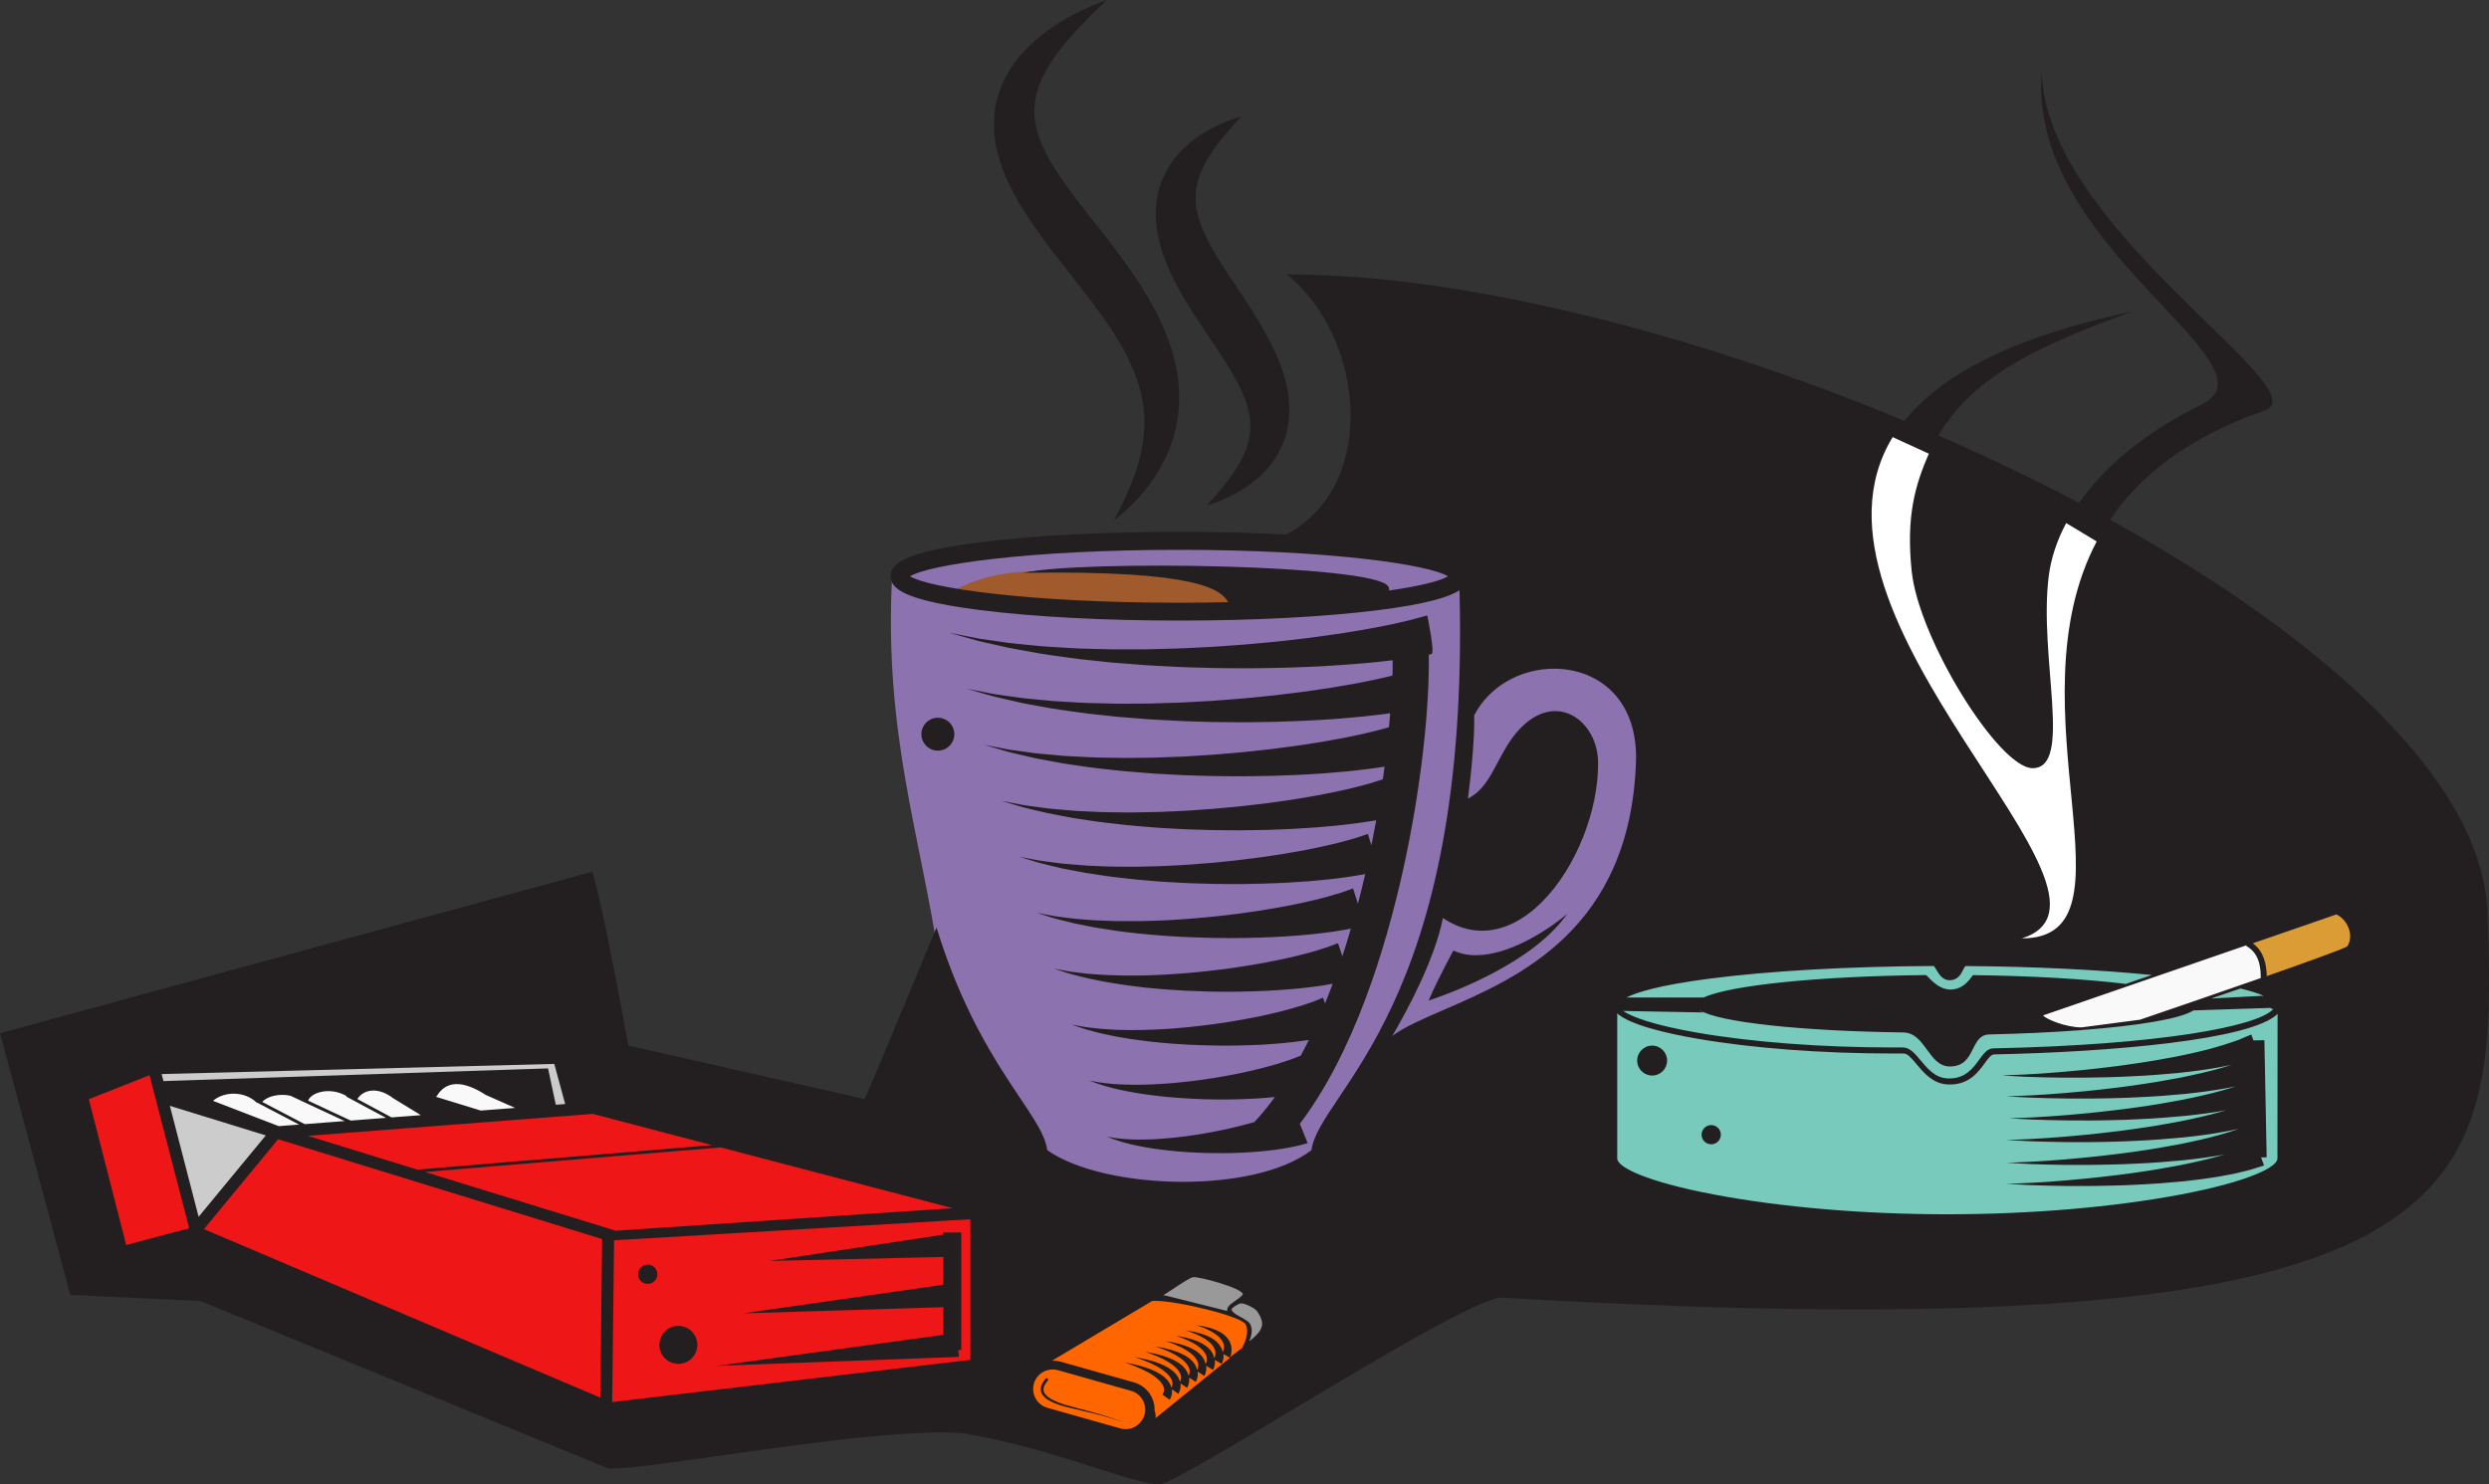
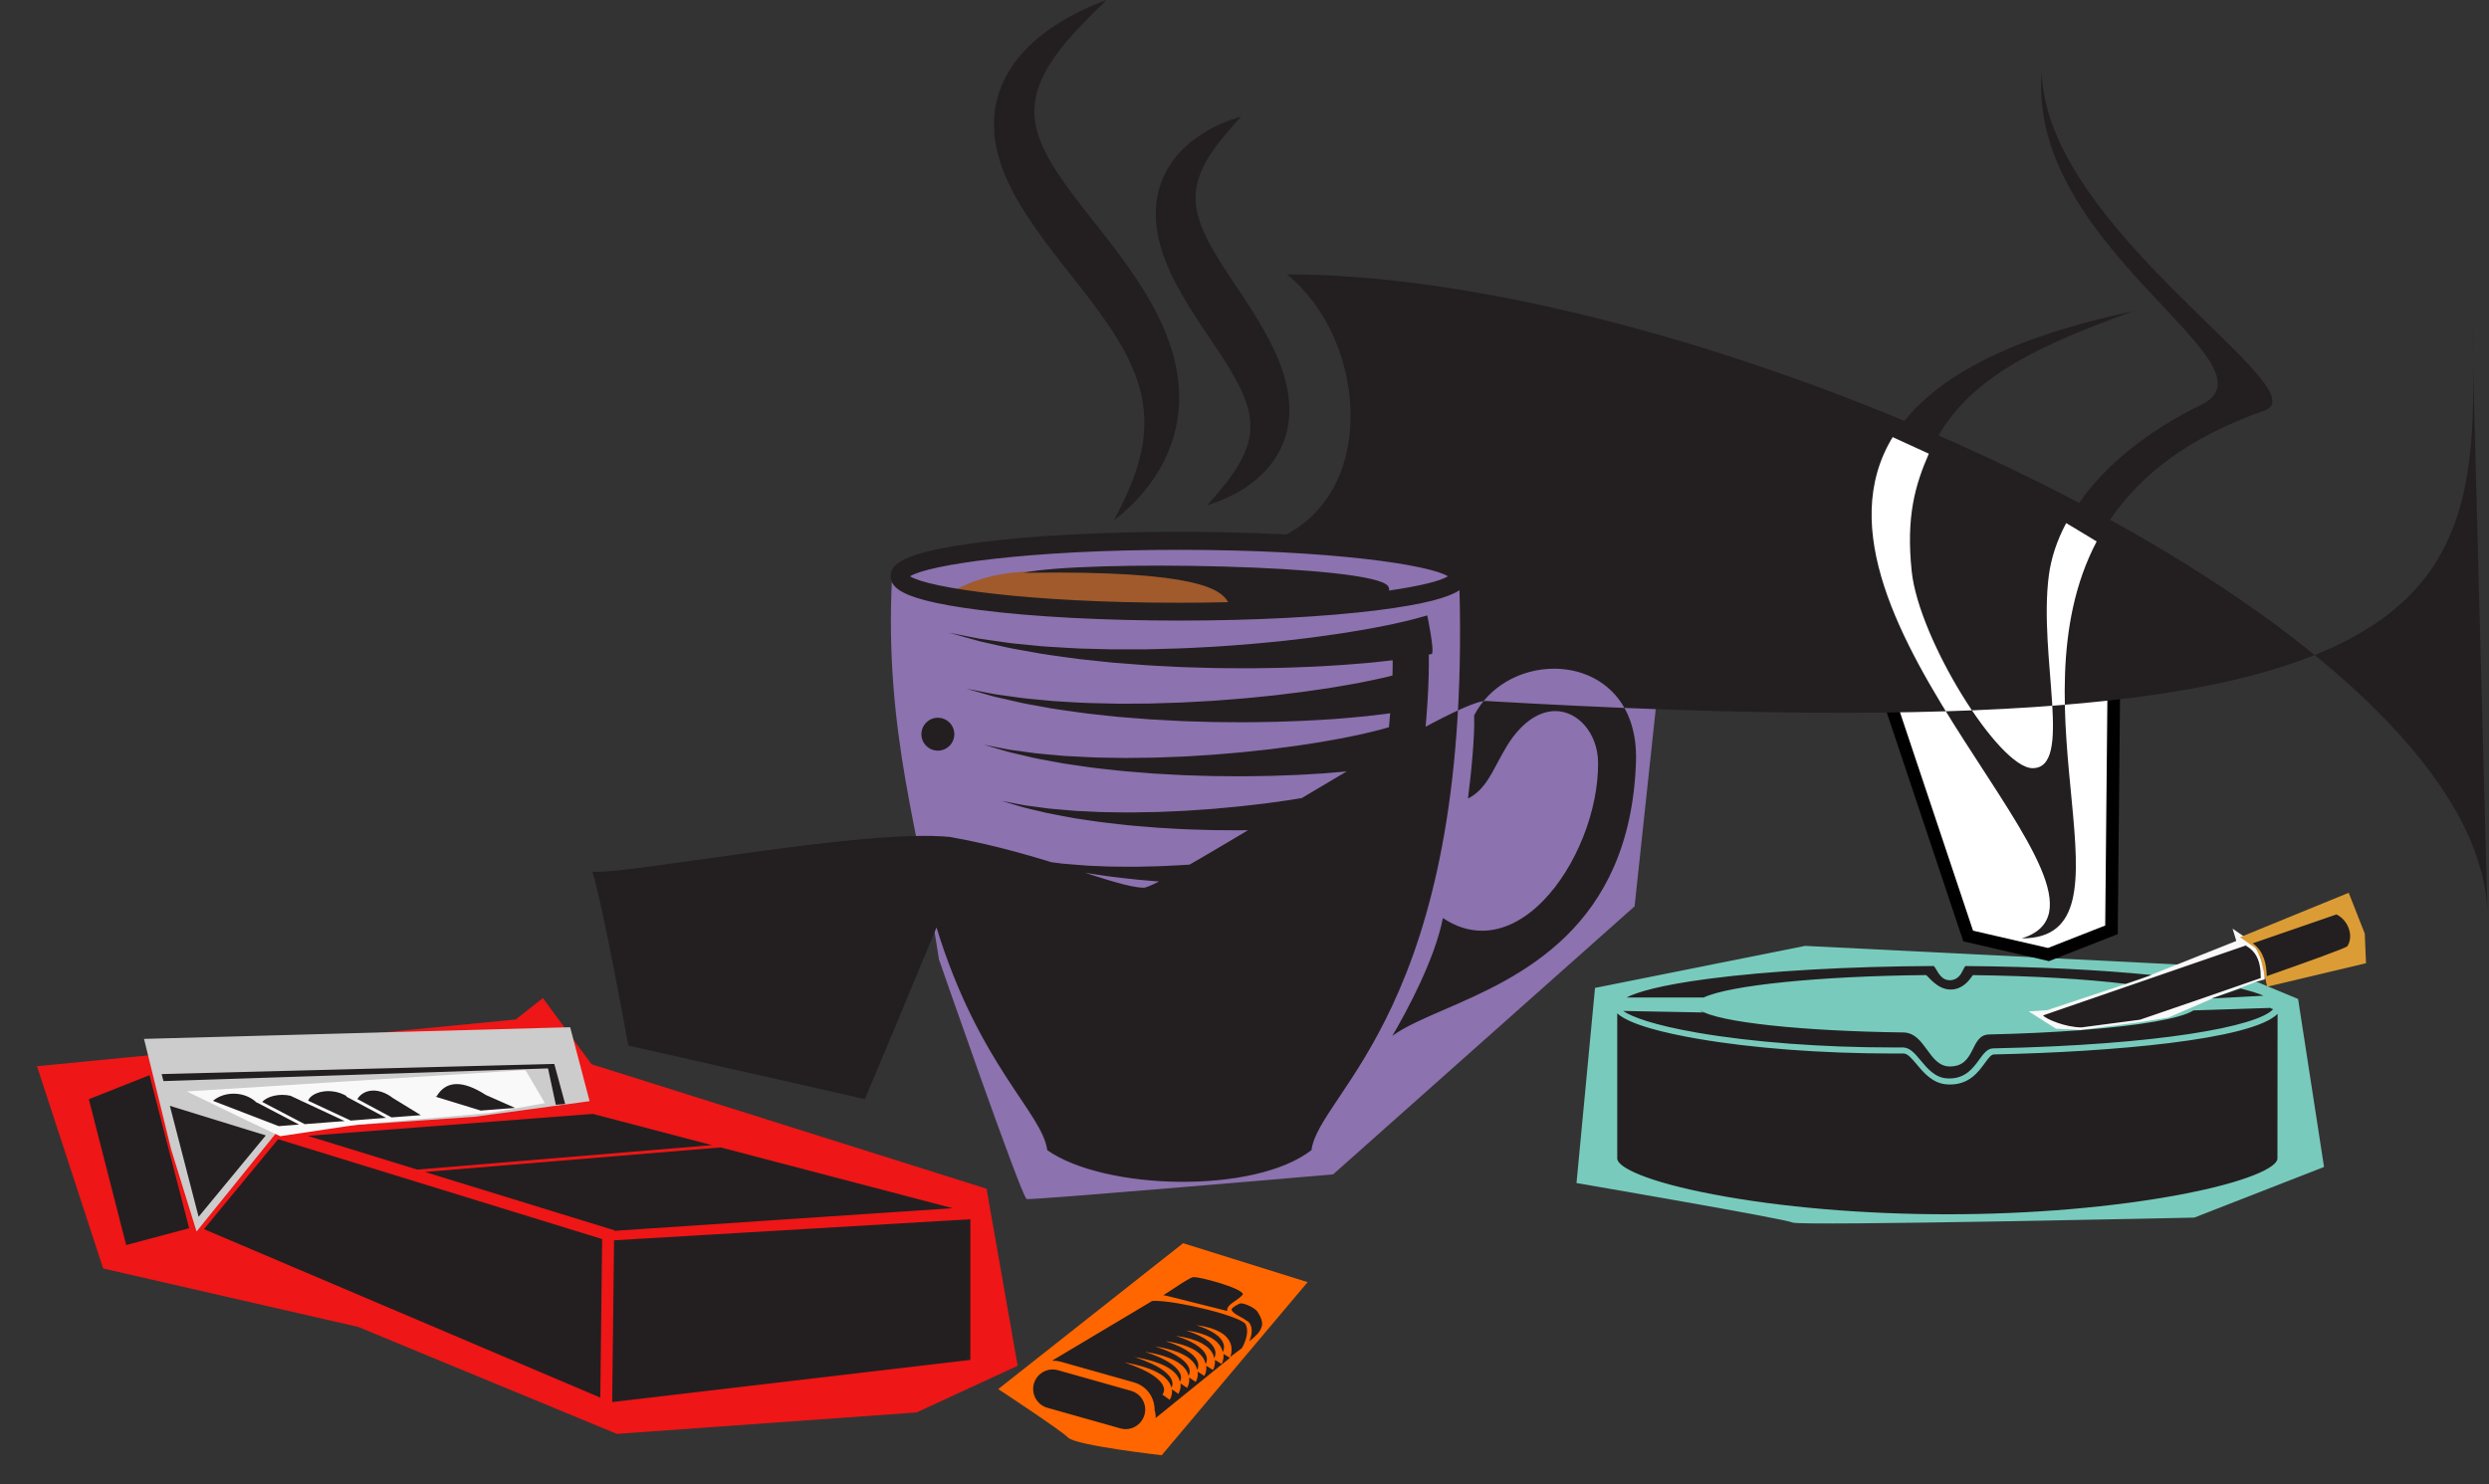
<svg xmlns="http://www.w3.org/2000/svg" xmlns:ns1="http://www.inkscape.org/namespaces/inkscape" xmlns:ns2="http://sodipodi.sourceforge.net/DTD/sodipodi-0.dtd" width="222.676mm" height="132.841mm" viewBox="0 0 222.676 132.841" version="1.1" id="svg5947" ns1:version="0.91 r13725" ns2:docname="coffee-and-cigarettes-colourremix.svg">
  <rect x="0" y="0" width="222.676" height="132.841" fill="#333333" stroke="none" />
  <title id="title6500">Coffee and cigarettes</title>
  <defs id="defs5941" />
  <ns2:namedview id="base" pagecolor="#ffffff" bordercolor="#666666" borderopacity="1.0" ns1:pageopacity="0.0" ns1:pageshadow="2" ns1:zoom="1.1102624" ns1:cx="401.75359" ns1:cy="326.87869" ns1:document-units="mm" ns1:current-layer="g29658" showgrid="false" fit-margin-top="0" fit-margin-left="0" fit-margin-right="0" fit-margin-bottom="0" ns1:window-width="1916" ns1:window-height="1035" ns1:window-x="4" ns1:window-y="1" ns1:window-maximized="1" />
  <g ns1:label="Layer 1" ns1:groupmode="layer" id="layer1" transform="translate(309.398,-17.401)">
    <g id="g29658" transform="matrix(4,0,0,4,594.179,-251.464)">
      <g id="g29672">
        <path style="fill:#ee1616;fill-opacity:1;fill-rule:evenodd;stroke:none;stroke-width:0.282px;stroke-linecap:butt;stroke-linejoin:miter;stroke-opacity:1" d="m -214.361,90.025 -10.706,1.045 1.48,4.526 5.701,1.306 5.788,2.394 6.702,-0.479 2.263,-1.045 -0.696,-3.961 -8.835,-2.785 -1.088,-1.48 z" id="path29636" ns1:connector-curvature="0" ns2:nodetypes="ccccccccccc" />
        <path style="fill:#cccccc;fill-rule:evenodd;stroke:none;stroke-width:0.282px;stroke-linecap:butt;stroke-linejoin:miter;stroke-opacity:1" d="m -219.67,92.505 -1.828,2.263 -0.566,-1.828 -0.609,-2.481 9.531,-0.261 0.435,1.654 -2.568,0.348 z" id="path29638" ns1:connector-curvature="0" />
        <path style="fill:#f9f9f9;fill-rule:evenodd;stroke:none;stroke-width:0.282px;stroke-linecap:butt;stroke-linejoin:miter;stroke-opacity:1" d="m -214.143,91.156 -7.573,0.479 1.349,0.653 0.74,0.348 1.741,-0.261 2.96,-0.261 1.219,-0.218 z" id="path29640" ns1:connector-curvature="0" />
        <path style="fill:#ff6600;fill-rule:evenodd;stroke:none;stroke-width:0.282px;stroke-linecap:butt;stroke-linejoin:miter;stroke-opacity:1" d="m -199.433,95.03 -4.135,3.264 c 0,0 1.393,0.914 1.567,1.088 0.174,0.174 2.089,0.392 2.089,0.392 l 3.264,-3.873 z" id="path29642" ns1:connector-curvature="0" />
-         <path style="fill:#999999;fill-rule:evenodd;stroke:none;stroke-width:0.282px;stroke-linecap:butt;stroke-linejoin:miter;stroke-opacity:1" d="m -199.261,95.6 -0.853,0.584 0.741,0.168 0.965,0.258 0.314,0.14 0.146,0.118 -0.129,0.746 0.937,-1.055 -0.387,-0.41 z" id="path29644" ns1:connector-curvature="0" />
        <path style="fill:#8c72af;fill-opacity:1;fill-rule:evenodd;stroke:none;stroke-width:0.282px;stroke-linecap:butt;stroke-linejoin:miter;stroke-opacity:1" d="m -205.943,80.143 c -0.179,3.493 0.637,5.769 1.05,8.539 0,0 1.851,5.333 1.962,5.361 0.111,0.028 6.853,-0.553 6.853,-0.553 l 6.743,-5.997 0.829,-7.737 -8.898,-0.47 -7.212,0.249 -1.022,0.387 z" id="path29646" ns1:connector-curvature="0" ns2:nodetypes="cccccccccc" />
        <path style="fill:#a05a2c;fill-rule:evenodd;stroke:none;stroke-width:0.282px;stroke-linecap:butt;stroke-linejoin:miter;stroke-opacity:1" d="m -198.371,80.061 -2.598,-0.138 -1.99,0.083 c -0.823,0.04 -1.337,0.266 -1.796,0.525 l 1.52,0.221 5.278,0.166 0.359,-0.58 z" id="path29648" ns1:connector-curvature="0" ns2:nodetypes="cccccccc" />
        <path style="fill:#78cbbc;fill-opacity:1;fill-rule:evenodd;stroke:none;stroke-width:0.282px;stroke-linecap:butt;stroke-linejoin:miter;stroke-opacity:1" d="m -177.204,88.793 -8.318,-0.415 -4.698,0.94 -0.414,4.366 c 0,0 4.67,0.801 4.836,0.884 0.166,0.083 8.981,-0.111 8.981,-0.111 l 2.902,-1.133 -0.58,-3.758 -1.934,-0.801 z" id="path29650" ns1:connector-curvature="0" />
        <path style="fill:#f9f9f9;fill-opacity:1;fill-rule:evenodd;stroke:none;stroke-width:0.282px;stroke-linecap:butt;stroke-linejoin:miter;stroke-opacity:1" d="m -175.877,88.268 -2.155,0.857 -2.073,0.691 -0.415,0.028 0.608,0.387 0.553,0.028 1.271,-0.166 0.691,-0.111 1.022,-0.442 0.94,-0.359 0.193,-0.055 0,-0.221 -0.138,-0.387 -0.138,-0.221 -0.442,-0.304 z" id="path29652" ns1:connector-curvature="0" />
        <path style="fill:#db9c36;fill-opacity:1;fill-rule:evenodd;stroke:none;stroke-width:0.282px;stroke-linecap:butt;stroke-linejoin:miter;stroke-opacity:1" d="m -173.363,87.19 -2.432,0.995 0.359,0.249 0.111,0.249 0.138,0.608 2.211,-0.525 -0.028,-0.663 z" id="path29654" ns1:connector-curvature="0" />
        <path style="fill:#ffffff;fill-rule:evenodd;stroke:#000000;stroke-width:0.282px;stroke-linecap:butt;stroke-linejoin:miter;stroke-opacity:1" d="m -184.748,76.413 2.155,0.691 4.007,2.266 -0.083,8.649 -1.409,0.553 -1.796,-0.415 -2.846,-8.511 z" id="path29656" ns1:connector-curvature="0" />
-         <path d="m -202.439,98.543 c -0.056,-0.03 -0.102,-0.073 -0.138,-0.121 -0.035,-0.049 -0.045,-0.111 -0.037,-0.159 0.007,-0.05 0.026,-0.087 0.043,-0.116 0.017,-0.029 0.033,-0.05 0.043,-0.064 0.01,-0.013 0.016,-0.02 0.016,-0.02 0.011,-0.015 0.032,-0.018 0.047,-0.007 0.015,0.011 0.017,0.032 0.007,0.047 l -0.001,0.001 c 0,0 -0.006,0.007 -0.016,0.02 -0.01,0.013 -0.025,0.031 -0.04,0.056 -0.015,0.025 -0.033,0.056 -0.038,0.092 -0.006,0.037 -0.002,0.079 0.025,0.119 0.028,0.038 0.066,0.078 0.118,0.108 0.024,0.018 0.051,0.031 0.08,0.045 0.028,0.015 0.057,0.028 0.088,0.04 0.06,0.026 0.127,0.046 0.193,0.067 0.068,0.019 0.137,0.037 0.205,0.056 0.138,0.037 0.276,0.074 0.405,0.108 0.129,0.035 0.248,0.075 0.351,0.106 0.103,0.03 0.186,0.065 0.245,0.084 0.03,0.01 0.053,0.02 0.068,0.026 0.015,0.006 0.024,0.01 0.024,0.01 0,0 -0.009,-0.003 -0.024,-0.009 -0.016,-0.006 -0.039,-0.015 -0.069,-0.024 -0.06,-0.018 -0.143,-0.05 -0.247,-0.077 -0.103,-0.028 -0.223,-0.065 -0.353,-0.095 -0.131,-0.031 -0.27,-0.064 -0.409,-0.097 -0.07,-0.017 -0.139,-0.033 -0.208,-0.05 -0.068,-0.02 -0.136,-0.037 -0.199,-0.063 -0.032,-0.011 -0.063,-0.023 -0.092,-0.038 -0.03,-0.014 -0.059,-0.028 -0.086,-0.046 m 8.497,-8.94 c 0.077,-0.199 0.315,-0.676 0.552,-1.12 0.15,0.07 0.32,0.105 0.507,0.105 0.707,0 1.54,-0.506 2.04,-0.925 -0.759,1.083 -2.523,1.746 -3.1,1.94 m -10.976,-6.328 c 0.203,0 0.368,0.165 0.368,0.368 0,0.204 -0.165,0.368 -0.368,0.368 -0.203,0 -0.368,-0.164 -0.368,-0.368 0,-0.203 0.165,-0.368 0.368,-0.368 m -5.38,14.03 c 0,0.235 -0.19,0.425 -0.425,0.425 -0.234,0 -0.424,-0.19 -0.424,-0.425 0,-0.234 0.19,-0.424 0.424,-0.424 0.235,0 0.425,0.19 0.425,0.424 m -0.895,-1.58 c 0,0.119 -0.096,0.216 -0.215,0.216 -0.119,0 -0.216,-0.097 -0.216,-0.216 0,-0.119 0.097,-0.215 0.216,-0.215 0.119,0 0.215,0.097 0.215,0.215 m 23.787,-3.122 c 0,0.119 -0.097,0.215 -0.215,0.215 -0.119,0 -0.216,-0.096 -0.216,-0.215 0,-0.119 0.097,-0.215 0.216,-0.215 0.119,0 0.215,0.096 0.215,0.215 m -1.202,-1.658 c 0,0.185 -0.15,0.335 -0.334,0.335 -0.185,0 -0.335,-0.15 -0.335,-0.335 0,-0.185 0.15,-0.335 0.335,-0.335 0.185,0 0.334,0.15 0.334,0.335 m -5.263,-9.096 c -0.02,0.003 -0.043,0.008 -0.067,0.013 0.019,1.121 -0.155,2.923 -0.577,4.826 -0.39,1.754 -1.098,4.076 -2.307,5.671 l 0.174,0.434 c 0,0 -0.075,0.02 -0.207,0.055 -0.066,0.017 -0.143,0.03 -0.233,0.048 -0.09,0.019 -0.188,0.03 -0.297,0.047 -0.108,0.014 -0.224,0.025 -0.347,0.037 -0.122,0.008 -0.251,0.021 -0.384,0.025 -0.066,0.003 -0.134,0.005 -0.202,0.008 -0.068,0.001 -0.137,0.002 -0.207,0.003 -0.138,0.003 -0.28,-0.003 -0.419,-0.004 -0.141,-0.006 -0.28,-0.01 -0.418,-0.02 -0.138,-0.01 -0.273,-0.02 -0.403,-0.036 -0.13,-0.012 -0.256,-0.032 -0.375,-0.049 -0.119,-0.018 -0.23,-0.04 -0.333,-0.06 -0.102,-0.025 -0.195,-0.043 -0.278,-0.068 -0.082,-0.025 -0.153,-0.044 -0.21,-0.065 -0.113,-0.043 -0.177,-0.068 -0.177,-0.068 0,0 0.068,0.012 0.186,0.033 0.06,0.009 0.133,0.013 0.214,0.022 0.082,0.008 0.177,0.007 0.278,0.012 0.102,-7.15e-4 0.212,-0.001 0.329,-0.006 0.117,-0.007 0.239,-0.011 0.366,-0.025 0.127,-0.01 0.258,-0.026 0.389,-0.043 0.132,-0.016 0.266,-0.039 0.399,-0.06 0.133,-0.025 0.266,-0.046 0.395,-0.075 0.065,-0.014 0.129,-0.028 0.192,-0.041 0.063,-0.015 0.125,-0.03 0.186,-0.045 0.123,-0.028 0.238,-0.064 0.348,-0.093 l 0.017,-0.005 c 0.16,-0.171 0.313,-0.358 0.459,-0.559 -0.065,0.007 -0.133,0.014 -0.202,0.018 -0.141,0.01 -0.29,0.022 -0.444,0.026 -0.153,0.008 -0.313,0.009 -0.473,0.011 -0.161,7.14e-4 -0.324,-0.002 -0.486,-0.007 -0.163,-0.007 -0.325,-0.012 -0.485,-0.025 -0.159,-0.009 -0.316,-0.025 -0.467,-0.041 -0.151,-0.015 -0.297,-0.038 -0.435,-0.056 -0.138,-0.025 -0.267,-0.043 -0.386,-0.07 -0.119,-0.028 -0.226,-0.047 -0.322,-0.077 -0.095,-0.028 -0.179,-0.047 -0.244,-0.072 -0.132,-0.047 -0.207,-0.074 -0.207,-0.074 0,0 0.079,0.014 0.217,0.038 0.069,0.014 0.154,0.018 0.249,0.03 0.095,0.012 0.206,0.013 0.324,0.02 0.119,0.006 0.248,0.002 0.384,0.004 0.137,-0.006 0.279,-0.007 0.428,-0.018 0.148,-0.01 0.301,-0.02 0.455,-0.038 0.155,-0.013 0.312,-0.036 0.467,-0.056 0.156,-0.023 0.312,-0.046 0.464,-0.073 0.152,-0.028 0.302,-0.055 0.445,-0.087 0.144,-0.029 0.281,-0.064 0.41,-0.096 0.129,-0.031 0.249,-0.068 0.361,-0.098 0.108,-0.036 0.209,-0.066 0.295,-0.097 0.084,-0.032 0.159,-0.058 0.218,-0.083 0.005,-0.002 0.009,-0.004 0.013,-0.006 0.062,-0.114 0.122,-0.231 0.18,-0.35 -0.106,0.015 -0.223,0.032 -0.35,0.047 -0.141,0.013 -0.294,0.033 -0.455,0.042 -0.08,0.006 -0.163,0.011 -0.247,0.017 -0.084,0.003 -0.17,0.007 -0.258,0.01 -0.174,0.009 -0.355,0.007 -0.538,0.011 -0.183,-0.003 -0.368,-0.001 -0.554,-0.01 -0.092,-0.004 -0.185,-0.007 -0.277,-0.011 -0.092,-0.006 -0.184,-0.012 -0.274,-0.017 -0.182,-0.009 -0.361,-0.031 -0.532,-0.046 -0.172,-0.02 -0.338,-0.04 -0.495,-0.064 -0.157,-0.028 -0.305,-0.047 -0.44,-0.078 -0.135,-0.029 -0.259,-0.053 -0.368,-0.085 -0.108,-0.031 -0.204,-0.051 -0.279,-0.079 -0.151,-0.051 -0.238,-0.081 -0.238,-0.081 0,0 0.09,0.016 0.248,0.045 0.078,0.017 0.175,0.023 0.284,0.037 0.109,0.015 0.234,0.02 0.369,0.029 0.135,0.011 0.283,0.008 0.438,0.012 0.156,3.44e-4 0.32,-0.004 0.489,-0.01 0.17,-0.01 0.344,-0.015 0.522,-0.033 0.088,-0.007 0.177,-0.015 0.266,-0.023 0.09,-0.01 0.179,-0.02 0.269,-0.03 0.179,-0.019 0.357,-0.047 0.533,-0.071 0.174,-0.03 0.346,-0.054 0.511,-0.088 0.083,-0.016 0.163,-0.031 0.243,-0.046 0.078,-0.017 0.155,-0.034 0.23,-0.051 0.15,-0.031 0.288,-0.07 0.416,-0.102 0.127,-0.035 0.242,-0.07 0.343,-0.099 0.098,-0.034 0.183,-0.064 0.254,-0.087 0.132,-0.054 0.207,-0.085 0.207,-0.085 l 0.046,0.129 c 0.059,-0.145 0.116,-0.292 0.171,-0.441 -0.073,0.013 -0.154,0.027 -0.244,0.043 -0.129,0.016 -0.275,0.039 -0.433,0.054 -0.158,0.015 -0.328,0.034 -0.508,0.043 -0.18,0.014 -0.369,0.022 -0.565,0.029 -0.195,0.008 -0.398,0.008 -0.602,0.011 -0.205,-0.003 -0.413,-0.001 -0.621,-0.012 -0.104,-0.004 -0.207,-0.006 -0.31,-0.012 -0.103,-0.006 -0.206,-0.013 -0.308,-0.019 -0.204,-0.011 -0.404,-0.034 -0.597,-0.05 -0.193,-0.025 -0.379,-0.043 -0.555,-0.073 -0.176,-0.029 -0.342,-0.052 -0.494,-0.086 -0.075,-0.016 -0.148,-0.03 -0.218,-0.044 -0.069,-0.014 -0.134,-0.034 -0.195,-0.048 -0.122,-0.032 -0.229,-0.056 -0.314,-0.086 -0.171,-0.056 -0.268,-0.087 -0.268,-0.087 0,0 0.101,0.019 0.278,0.051 0.087,0.019 0.197,0.029 0.319,0.044 0.062,0.007 0.127,0.017 0.196,0.022 0.07,0.005 0.143,0.01 0.219,0.015 0.152,0.013 0.319,0.015 0.493,0.02 0.174,0.006 0.359,-0.001 0.55,-0.001 0.191,-0.009 0.387,-0.012 0.586,-0.028 0.1,-0.007 0.201,-0.014 0.301,-0.021 0.101,-0.008 0.202,-0.019 0.302,-0.029 0.202,-0.017 0.403,-0.046 0.601,-0.068 0.197,-0.029 0.391,-0.055 0.577,-0.088 0.187,-0.031 0.366,-0.063 0.535,-0.099 0.169,-0.032 0.327,-0.071 0.473,-0.104 0.145,-0.034 0.274,-0.073 0.39,-0.103 0.112,-0.035 0.211,-0.066 0.291,-0.091 0.152,-0.058 0.239,-0.09 0.239,-0.09 l 0.098,0.292 c 0.067,-0.204 0.131,-0.41 0.191,-0.617 -0.007,0.002 -0.014,0.003 -0.021,0.005 -0.104,0.017 -0.229,0.04 -0.373,0.062 -0.143,0.017 -0.303,0.042 -0.478,0.058 -0.175,0.017 -0.363,0.035 -0.563,0.046 -0.199,0.015 -0.409,0.022 -0.625,0.03 -0.217,0.006 -0.44,0.01 -0.667,0.01 -0.227,-0.002 -0.457,-0.003 -0.687,-0.013 -0.23,-0.005 -0.46,-0.02 -0.686,-0.034 -0.113,-0.005 -0.224,-0.018 -0.335,-0.026 -0.11,-0.011 -0.219,-0.018 -0.326,-0.03 -0.107,-0.013 -0.212,-0.025 -0.315,-0.038 -0.051,-0.006 -0.102,-0.012 -0.152,-0.019 -0.05,-0.007 -0.099,-0.016 -0.148,-0.023 -0.097,-0.016 -0.192,-0.03 -0.284,-0.044 -0.091,-0.013 -0.179,-0.034 -0.264,-0.05 -0.085,-0.017 -0.165,-0.033 -0.242,-0.048 -0.077,-0.018 -0.149,-0.037 -0.217,-0.054 -0.135,-0.034 -0.254,-0.061 -0.348,-0.093 -0.19,-0.06 -0.298,-0.094 -0.298,-0.094 0,0 0.112,0.021 0.308,0.058 0.097,0.022 0.218,0.034 0.355,0.052 0.069,0.008 0.141,0.018 0.218,0.026 0.077,0.006 0.158,0.012 0.243,0.019 0.085,0.005 0.173,0.015 0.264,0.017 0.091,0.004 0.186,0.007 0.283,0.01 0.048,0.002 0.098,0.003 0.147,0.005 l 0.151,0 0.312,0 c 0.105,-7.15e-4 0.213,-0.006 0.322,-0.009 0.109,-0.004 0.219,-0.005 0.33,-0.013 0.222,-0.013 0.447,-0.025 0.672,-0.047 0.224,-0.017 0.448,-0.043 0.669,-0.068 0.22,-0.026 0.436,-0.056 0.644,-0.087 0.207,-0.034 0.408,-0.064 0.597,-0.101 0.189,-0.033 0.365,-0.072 0.528,-0.108 0.163,-0.034 0.308,-0.075 0.437,-0.107 0.128,-0.036 0.237,-0.069 0.327,-0.096 0.172,-0.06 0.27,-0.095 0.27,-0.095 l 0.109,0.34 c 0.058,-0.22 0.112,-0.442 0.163,-0.662 -0.015,0.003 -0.03,0.006 -0.047,0.009 -0.113,0.018 -0.251,0.043 -0.408,0.065 -0.157,0.018 -0.333,0.046 -0.524,0.06 -0.096,0.009 -0.195,0.017 -0.298,0.027 -0.103,0.007 -0.21,0.014 -0.319,0.021 -0.218,0.017 -0.448,0.022 -0.686,0.032 -0.119,0.004 -0.24,0.005 -0.362,0.007 -0.122,0.002 -0.246,0.004 -0.37,0.002 -0.125,-0.001 -0.25,-0.002 -0.376,-0.003 -0.126,-0.002 -0.252,-0.007 -0.379,-0.011 -0.253,-0.005 -0.505,-0.024 -0.752,-0.037 -0.124,-0.007 -0.247,-0.02 -0.368,-0.03 -0.121,-0.011 -0.241,-0.018 -0.358,-0.034 -0.235,-0.028 -0.462,-0.049 -0.676,-0.085 -0.107,-0.016 -0.211,-0.032 -0.312,-0.047 -0.1,-0.017 -0.197,-0.037 -0.289,-0.054 -0.093,-0.018 -0.182,-0.035 -0.266,-0.051 -0.084,-0.02 -0.163,-0.04 -0.238,-0.058 -0.15,-0.036 -0.279,-0.066 -0.383,-0.101 -0.21,-0.064 -0.329,-0.101 -0.329,-0.101 0,0 0.123,0.024 0.338,0.065 0.108,0.023 0.24,0.039 0.39,0.059 0.075,0.009 0.155,0.02 0.239,0.031 0.085,0.007 0.174,0.014 0.267,0.022 0.093,0.007 0.189,0.017 0.29,0.023 0.101,0.004 0.204,0.009 0.311,0.013 0.213,0.012 0.439,0.009 0.671,0.012 0.116,0.003 0.235,-0.004 0.355,-0.006 0.12,-0.003 0.241,-0.004 0.363,-0.01 0.244,-0.013 0.492,-0.022 0.739,-0.044 0.123,-0.01 0.247,-0.018 0.37,-0.029 0.122,-0.012 0.245,-0.025 0.366,-0.037 0.122,-0.012 0.242,-0.027 0.359,-0.042 0.119,-0.015 0.236,-0.029 0.35,-0.044 0.229,-0.035 0.451,-0.064 0.659,-0.103 0.104,-0.018 0.205,-0.036 0.303,-0.053 0.097,-0.02 0.191,-0.039 0.28,-0.057 0.181,-0.034 0.341,-0.078 0.485,-0.11 0.143,-0.036 0.263,-0.072 0.364,-0.099 0.098,-0.03 0.172,-0.057 0.223,-0.074 0.051,-0.017 0.078,-0.026 0.078,-0.026 l 0.078,0.256 c 0.038,-0.189 0.074,-0.377 0.108,-0.562 -8e-4,0 -0.001,0 -0.002,3.44e-4 -0.123,0.018 -0.273,0.046 -0.443,0.067 -0.17,0.02 -0.362,0.047 -0.569,0.063 -0.104,0.009 -0.212,0.019 -0.325,0.029 -0.112,0.007 -0.227,0.014 -0.346,0.022 -0.238,0.018 -0.489,0.022 -0.747,0.034 -0.129,0.002 -0.261,0.004 -0.394,0.006 -0.133,0.003 -0.267,0.004 -0.403,0.002 -0.136,-0.001 -0.272,-0.002 -0.409,-0.003 -0.137,-0.004 -0.275,-0.009 -0.413,-0.012 -0.275,-0.005 -0.55,-0.027 -0.82,-0.041 -0.134,-0.011 -0.268,-0.022 -0.401,-0.032 -0.132,-0.012 -0.263,-0.02 -0.391,-0.037 -0.256,-0.03 -0.504,-0.054 -0.737,-0.092 -0.117,-0.017 -0.23,-0.034 -0.34,-0.05 -0.109,-0.02 -0.214,-0.04 -0.316,-0.059 -0.101,-0.02 -0.198,-0.037 -0.289,-0.056 -0.092,-0.022 -0.178,-0.042 -0.26,-0.061 -0.081,-0.019 -0.157,-0.037 -0.227,-0.054 -0.07,-0.016 -0.132,-0.038 -0.19,-0.054 -0.229,-0.068 -0.36,-0.107 -0.36,-0.107 0,0 0.134,0.026 0.369,0.071 0.059,0.01 0.123,0.026 0.195,0.035 0.071,0.01 0.148,0.02 0.23,0.031 0.082,0.011 0.169,0.023 0.261,0.035 0.092,0.009 0.19,0.017 0.291,0.026 0.101,0.009 0.207,0.018 0.316,0.027 0.11,0.005 0.223,0.01 0.339,0.016 0.232,0.015 0.479,0.014 0.733,0.018 0.127,0.004 0.256,-7.14e-4 0.387,-0.003 0.131,-0.003 0.263,-0.005 0.396,-0.007 0.266,-0.014 0.537,-0.019 0.807,-0.041 0.135,-0.009 0.27,-0.018 0.404,-0.028 0.134,-0.012 0.268,-0.025 0.4,-0.037 0.133,-0.011 0.264,-0.026 0.393,-0.041 0.129,-0.015 0.257,-0.03 0.383,-0.044 0.25,-0.037 0.492,-0.065 0.72,-0.105 0.114,-0.019 0.224,-0.037 0.332,-0.055 0.106,-0.02 0.209,-0.04 0.307,-0.059 0.198,-0.035 0.374,-0.079 0.532,-0.113 0.157,-0.036 0.289,-0.075 0.4,-0.103 0.109,-0.031 0.189,-0.059 0.247,-0.077 0.056,-0.018 0.086,-0.028 0.086,-0.028 l 0.001,0.005 c 0.015,-0.097 0.028,-0.193 0.04,-0.289 -0.11,0.017 -0.236,0.038 -0.374,0.054 -0.183,0.021 -0.39,0.049 -0.615,0.066 -0.113,0.01 -0.23,0.02 -0.351,0.03 -0.121,0.008 -0.246,0.015 -0.374,0.023 -0.128,0.009 -0.26,0.014 -0.395,0.019 -0.134,0.005 -0.272,0.01 -0.412,0.015 -0.28,0.003 -0.569,0.013 -0.863,0.009 -0.146,-0.001 -0.294,-0.003 -0.442,-0.004 -0.148,-0.005 -0.297,-0.009 -0.446,-0.013 l -0.223,-0.007 c -0.074,-0.004 -0.149,-0.008 -0.223,-0.012 -0.148,-0.008 -0.295,-0.016 -0.441,-0.024 -0.146,-0.012 -0.291,-0.024 -0.434,-0.035 -0.143,-0.011 -0.284,-0.022 -0.423,-0.039 -0.138,-0.016 -0.275,-0.031 -0.408,-0.045 -0.133,-0.013 -0.263,-0.037 -0.389,-0.053 -0.127,-0.019 -0.249,-0.037 -0.368,-0.054 -0.118,-0.022 -0.232,-0.043 -0.342,-0.063 -0.109,-0.021 -0.214,-0.038 -0.314,-0.06 -0.099,-0.023 -0.193,-0.045 -0.281,-0.066 -0.088,-0.02 -0.17,-0.04 -0.247,-0.058 -0.076,-0.018 -0.143,-0.041 -0.206,-0.058 -0.248,-0.072 -0.39,-0.114 -0.39,-0.114 0,0 0.145,0.028 0.399,0.077 0.063,0.012 0.134,0.028 0.21,0.039 0.077,0.011 0.16,0.022 0.249,0.034 0.089,0.013 0.183,0.026 0.283,0.039 0.1,0.012 0.205,0.019 0.315,0.03 0.11,0.01 0.224,0.02 0.342,0.031 0.119,0.006 0.242,0.013 0.368,0.019 0.126,0.005 0.255,0.016 0.388,0.017 0.132,0.003 0.268,0.005 0.405,0.007 0.138,0.004 0.278,0.003 0.419,3.44e-4 0.141,-0.001 0.285,-0.003 0.429,-0.005 0.144,-0.006 0.289,-0.011 0.435,-0.016 0.073,-0.003 0.146,-0.006 0.219,-0.008 l 0.219,-0.013 c 0.146,-0.009 0.292,-0.018 0.438,-0.028 0.146,-0.012 0.29,-0.024 0.434,-0.036 0.288,-0.022 0.569,-0.058 0.842,-0.086 0.135,-0.018 0.269,-0.035 0.4,-0.052 0.131,-0.017 0.258,-0.034 0.382,-0.054 0.123,-0.019 0.244,-0.038 0.36,-0.056 0.116,-0.021 0.228,-0.041 0.334,-0.06 0.215,-0.036 0.408,-0.081 0.579,-0.116 0.171,-0.036 0.315,-0.077 0.436,-0.106 0.068,-0.018 0.126,-0.036 0.174,-0.05 0.01,-0.106 0.019,-0.21 0.027,-0.312 -0.076,0.011 -0.157,0.023 -0.243,0.032 -0.197,0.023 -0.419,0.05 -0.661,0.069 -0.121,0.009 -0.247,0.023 -0.377,0.031 -0.13,0.008 -0.265,0.016 -0.403,0.024 -0.138,0.009 -0.28,0.014 -0.424,0.02 -0.145,0.005 -0.293,0.012 -0.444,0.016 -0.301,0.004 -0.612,0.013 -0.927,0.009 -0.158,-0.002 -0.317,-7.15e-4 -0.476,-0.004 -0.16,-0.004 -0.32,-0.009 -0.48,-0.014 -0.16,-0.003 -0.32,-0.012 -0.479,-0.021 -0.159,-0.009 -0.318,-0.017 -0.476,-0.026 -0.157,-0.012 -0.313,-0.024 -0.466,-0.037 -0.077,-0.006 -0.154,-0.012 -0.229,-0.018 -0.076,-0.008 -0.151,-0.016 -0.225,-0.024 -0.149,-0.016 -0.296,-0.032 -0.439,-0.048 -0.143,-0.016 -0.283,-0.039 -0.419,-0.057 -0.135,-0.02 -0.268,-0.037 -0.396,-0.058 -0.127,-0.023 -0.25,-0.045 -0.368,-0.067 -0.117,-0.022 -0.23,-0.039 -0.337,-0.064 -0.107,-0.025 -0.208,-0.048 -0.303,-0.07 -0.095,-0.022 -0.183,-0.042 -0.265,-0.06 -0.082,-0.02 -0.155,-0.044 -0.222,-0.062 -0.267,-0.077 -0.42,-0.121 -0.42,-0.121 0,0 0.156,0.031 0.429,0.084 0.068,0.012 0.144,0.03 0.226,0.043 0.083,0.012 0.173,0.024 0.268,0.038 0.095,0.013 0.197,0.028 0.304,0.042 0.107,0.015 0.221,0.022 0.339,0.035 0.119,0.011 0.241,0.023 0.369,0.035 0.127,0.009 0.26,0.016 0.396,0.024 0.136,0.006 0.275,0.018 0.418,0.021 0.143,0.004 0.289,0.007 0.437,0.01 0.074,0.002 0.149,0.004 0.224,0.005 0.075,-3.44e-4 0.151,-7.14e-4 0.228,-0.001 0.152,-0.001 0.307,-0.002 0.462,-0.003 0.155,-0.005 0.312,-0.009 0.469,-0.015 0.157,-0.004 0.315,-0.009 0.473,-0.02 0.158,-0.009 0.315,-0.018 0.472,-0.026 0.157,-0.01 0.313,-0.025 0.468,-0.036 0.31,-0.022 0.613,-0.057 0.907,-0.086 0.147,-0.016 0.29,-0.036 0.432,-0.053 0.14,-0.017 0.278,-0.034 0.412,-0.055 0.133,-0.02 0.264,-0.039 0.389,-0.057 0.126,-0.019 0.245,-0.042 0.361,-0.061 0.232,-0.037 0.441,-0.082 0.626,-0.12 0.163,-0.032 0.301,-0.068 0.421,-0.097 0.004,-0.121 0.006,-0.235 0.005,-0.342 -0.012,0.001 -0.024,0.003 -0.037,0.004 -0.211,0.024 -0.448,0.052 -0.707,0.071 -0.259,0.024 -0.538,0.041 -0.834,0.058 -0.147,0.01 -0.3,0.014 -0.455,0.02 -0.155,0.005 -0.313,0.014 -0.474,0.016 -0.322,0.005 -0.655,0.014 -0.992,0.009 -0.169,-0.002 -0.339,0 -0.51,-0.005 -0.171,-0.005 -0.343,-0.009 -0.514,-0.014 -0.171,-0.003 -0.343,-0.014 -0.513,-0.023 -0.171,-0.009 -0.34,-0.016 -0.509,-0.028 -0.168,-0.013 -0.335,-0.026 -0.5,-0.039 -0.082,-0.006 -0.164,-0.013 -0.245,-0.019 -0.081,-0.009 -0.162,-0.017 -0.242,-0.026 -0.159,-0.017 -0.316,-0.034 -0.47,-0.05 -0.153,-0.018 -0.303,-0.042 -0.448,-0.061 -0.145,-0.021 -0.288,-0.038 -0.424,-0.062 -0.137,-0.024 -0.268,-0.048 -0.394,-0.071 -0.126,-0.024 -0.247,-0.041 -0.361,-0.068 -0.114,-0.026 -0.223,-0.05 -0.324,-0.073 -0.101,-0.023 -0.197,-0.044 -0.285,-0.064 -0.087,-0.022 -0.165,-0.046 -0.237,-0.066 -0.287,-0.081 -0.451,-0.127 -0.451,-0.127 0,0 0.167,0.033 0.459,0.091 0.073,0.014 0.154,0.032 0.242,0.047 0.089,0.012 0.185,0.026 0.288,0.041 0.103,0.015 0.212,0.03 0.326,0.047 0.114,0.018 0.237,0.025 0.363,0.039 0.127,0.012 0.258,0.025 0.395,0.039 0.137,0.012 0.279,0.017 0.424,0.027 0.146,0.008 0.295,0.019 0.448,0.025 0.153,0.004 0.309,0.008 0.467,0.012 0.08,0.002 0.159,0.005 0.24,0.006 l 0.243,0 c 0.164,0 0.329,-3.44e-4 0.495,-7.15e-4 0.167,-0.002 0.335,-0.009 0.503,-0.013 0.168,-0.005 0.338,-0.008 0.507,-0.018 0.169,-0.009 0.338,-0.018 0.506,-0.026 0.168,-0.009 0.336,-0.024 0.501,-0.035 0.332,-0.022 0.658,-0.057 0.973,-0.086 0.158,-0.015 0.312,-0.036 0.463,-0.053 0.151,-0.018 0.299,-0.034 0.442,-0.056 0.287,-0.04 0.558,-0.077 0.805,-0.121 0.249,-0.038 0.473,-0.084 0.673,-0.123 0.1,-0.018 0.192,-0.039 0.277,-0.059 0.084,-0.019 0.162,-0.037 0.232,-0.053 0.14,-0.033 0.243,-0.066 0.317,-0.085 0.072,-0.02 0.111,-0.031 0.111,-0.031 0,0 0.178,0.85 0.095,0.866 m 12.821,9.426 c -0.042,-0.003 -0.064,-0.005 -0.064,-0.005 0,0 0.022,-3.44e-4 0.064,-7.15e-4 0.042,-0.001 0.104,-3.44e-4 0.182,-0.004 0.157,-0.005 0.381,-0.015 0.649,-0.034 0.268,-0.018 0.581,-0.044 0.914,-0.077 0.167,-0.019 0.339,-0.035 0.514,-0.058 0.087,-0.011 0.175,-0.022 0.264,-0.032 0.088,-0.012 0.177,-0.024 0.265,-0.037 0.177,-0.023 0.353,-0.053 0.526,-0.08 0.173,-0.029 0.342,-0.06 0.506,-0.091 0.163,-0.035 0.321,-0.064 0.467,-0.101 0.147,-0.036 0.287,-0.067 0.412,-0.106 0.126,-0.036 0.242,-0.068 0.336,-0.103 0.048,-0.017 0.093,-0.032 0.134,-0.046 0.02,-0.007 0.04,-0.013 0.06,-0.021 0.019,-0.009 0.039,-0.017 0.057,-0.024 0.145,-0.061 0.228,-0.096 0.228,-0.096 l 0.049,0.132 0.244,-0.005 0.015,0.743 0.036,1.878 -0.125,0.002 0.067,0.18 c 0,0 -0.085,0.027 -0.235,0.074 -0.019,0.006 -0.038,0.012 -0.059,0.019 -0.023,0.006 -0.046,0.012 -0.07,0.018 -0.049,0.012 -0.102,0.025 -0.159,0.039 -0.115,0.031 -0.239,0.053 -0.375,0.078 -0.136,0.028 -0.283,0.046 -0.439,0.07 -0.155,0.024 -0.319,0.038 -0.489,0.059 -0.169,0.016 -0.344,0.031 -0.522,0.044 -0.178,0.011 -0.358,0.024 -0.538,0.031 -0.09,0.004 -0.18,0.008 -0.27,0.012 -0.09,0.002 -0.179,0.005 -0.268,0.007 -0.177,0.006 -0.351,0.006 -0.52,0.009 -0.338,0.002 -0.652,-2.65e-4 -0.922,-0.009 -0.27,-0.006 -0.494,-0.017 -0.651,-0.026 -0.078,-0.004 -0.14,-0.01 -0.182,-0.013 -0.042,-0.004 -0.065,-0.005 -0.065,-0.005 0,0 0.023,-2.64e-4 0.065,-0.001 0.042,-7.94e-4 0.103,0 0.182,-0.004 0.157,-0.006 0.381,-0.015 0.649,-0.034 0.268,-0.018 0.581,-0.045 0.915,-0.078 0.167,-0.018 0.339,-0.034 0.513,-0.057 0.087,-0.011 0.176,-0.021 0.264,-0.032 0.088,-0.012 0.176,-0.024 0.265,-0.036 0.177,-0.023 0.352,-0.053 0.526,-0.08 0.173,-0.029 0.343,-0.06 0.506,-0.091 0.162,-0.035 0.32,-0.064 0.467,-0.101 0.147,-0.036 0.288,-0.067 0.412,-0.105 0.043,-0.012 0.083,-0.024 0.123,-0.035 -0.007,0.001 -0.014,0.003 -0.021,0.004 -0.136,0.028 -0.283,0.046 -0.439,0.07 -0.155,0.024 -0.319,0.038 -0.489,0.058 -0.169,0.016 -0.344,0.031 -0.522,0.044 -0.178,0.011 -0.358,0.025 -0.538,0.031 -0.09,0.004 -0.18,0.008 -0.27,0.012 -0.09,0.003 -0.179,0.005 -0.268,0.007 -0.177,0.006 -0.351,0.006 -0.52,0.009 -0.338,0.002 -0.652,-3.44e-4 -0.922,-0.008 -0.27,-0.006 -0.494,-0.017 -0.651,-0.027 -0.078,-0.004 -0.14,-0.01 -0.182,-0.013 -0.042,-0.004 -0.065,-0.005 -0.065,-0.005 0,0 0.023,0 0.065,-7.14e-4 0.042,-7.14e-4 0.103,0 0.182,-0.004 0.157,-0.006 0.381,-0.015 0.649,-0.034 0.268,-0.018 0.581,-0.044 0.915,-0.078 0.167,-0.018 0.339,-0.034 0.513,-0.057 0.087,-0.011 0.176,-0.021 0.264,-0.032 0.088,-0.012 0.176,-0.024 0.265,-0.036 0.177,-0.023 0.352,-0.053 0.526,-0.08 0.173,-0.029 0.343,-0.06 0.506,-0.091 0.162,-0.036 0.32,-0.064 0.467,-0.101 0.147,-0.036 0.288,-0.067 0.412,-0.105 0.126,-0.036 0.243,-0.068 0.336,-0.103 0.035,-0.012 0.068,-0.024 0.1,-0.035 -0.104,0.026 -0.215,0.046 -0.335,0.068 -0.136,0.028 -0.283,0.047 -0.439,0.07 -0.155,0.024 -0.319,0.038 -0.489,0.058 -0.169,0.016 -0.344,0.031 -0.522,0.044 -0.178,0.011 -0.358,0.025 -0.538,0.031 -0.09,0.004 -0.18,0.008 -0.27,0.012 -0.09,0.003 -0.179,0.005 -0.268,0.008 -0.177,0.006 -0.351,0.006 -0.52,0.009 -0.338,0.001 -0.652,-7.15e-4 -0.922,-0.009 -0.27,-0.006 -0.494,-0.017 -0.651,-0.026 -0.078,-0.004 -0.14,-0.01 -0.182,-0.013 -0.042,-0.003 -0.065,-0.005 -0.065,-0.005 0,0 0.023,0 0.065,-7.15e-4 0.042,-0.001 0.103,-3.44e-4 0.182,-0.004 0.157,-0.005 0.381,-0.015 0.649,-0.034 0.268,-0.017 0.581,-0.044 0.915,-0.077 0.167,-0.019 0.339,-0.035 0.513,-0.057 0.087,-0.011 0.176,-0.022 0.264,-0.032 0.088,-0.012 0.176,-0.024 0.265,-0.036 0.177,-0.023 0.352,-0.053 0.526,-0.08 0.173,-0.029 0.343,-0.06 0.506,-0.091 0.162,-0.035 0.32,-0.064 0.467,-0.101 0.147,-0.036 0.288,-0.067 0.412,-0.105 0.052,-0.015 0.103,-0.029 0.151,-0.043 -0.133,0.027 -0.277,0.045 -0.429,0.068 -0.155,0.024 -0.32,0.038 -0.489,0.058 -0.169,0.016 -0.344,0.031 -0.521,0.044 -0.178,0.011 -0.358,0.025 -0.539,0.031 -0.09,0.004 -0.18,0.008 -0.269,0.012 -0.09,0.003 -0.179,0.005 -0.268,0.007 -0.177,0.006 -0.352,0.007 -0.521,0.009 -0.337,0.001 -0.652,-7.15e-4 -0.921,-0.009 -0.27,-0.006 -0.494,-0.017 -0.651,-0.026 -0.078,-0.004 -0.14,-0.01 -0.182,-0.013 -0.042,-0.003 -0.064,-0.005 -0.064,-0.005 0,0 0.022,0 0.065,-7.15e-4 0.042,-0.001 0.104,-3.44e-4 0.182,-0.004 0.157,-0.005 0.38,-0.015 0.648,-0.034 0.268,-0.017 0.581,-0.044 0.914,-0.077 0.167,-0.019 0.34,-0.035 0.514,-0.057 0.087,-0.011 0.175,-0.022 0.264,-0.032 0.088,-0.012 0.176,-0.024 0.265,-0.036 0.177,-0.023 0.353,-0.053 0.526,-0.08 0.173,-0.029 0.342,-0.06 0.506,-0.091 0.162,-0.035 0.321,-0.064 0.467,-0.101 0.147,-0.036 0.287,-0.067 0.412,-0.105 0.111,-0.032 0.214,-0.061 0.301,-0.091 -0.064,0.013 -0.131,0.025 -0.2,0.038 -0.136,0.028 -0.283,0.047 -0.439,0.07 -0.155,0.024 -0.32,0.038 -0.489,0.059 -0.169,0.016 -0.344,0.031 -0.521,0.044 -0.178,0.011 -0.358,0.025 -0.539,0.031 -0.09,0.004 -0.18,0.008 -0.269,0.012 -0.09,0.003 -0.179,0.005 -0.268,0.008 -0.177,0.006 -0.352,0.006 -0.521,0.009 -0.337,0.002 -0.652,-7.14e-4 -0.921,-0.008 -0.048,-0.001 -0.095,-0.002 -0.14,-0.004 -0.234,-0.006 -0.429,-0.016 -0.57,-0.024 -0.078,-0.004 -0.14,-0.01 -0.182,-0.013 -0.042,-0.003 -0.065,-0.005 -0.065,-0.005 0,0 0.023,-3.44e-4 0.065,-0.001 0.042,-0.001 0.103,0 0.182,-0.004 0.157,-0.005 0.381,-0.015 0.649,-0.034 0.268,-0.017 0.581,-0.044 0.915,-0.077 0.167,-0.018 0.339,-0.035 0.513,-0.057 0.087,-0.011 0.176,-0.021 0.264,-0.032 0.088,-0.012 0.176,-0.025 0.265,-0.037 0.177,-0.023 0.352,-0.053 0.526,-0.08 0.173,-0.029 0.343,-0.06 0.506,-0.091 0.162,-0.036 0.32,-0.064 0.467,-0.101 0.147,-0.037 0.288,-0.067 0.412,-0.105 0.098,-0.028 0.191,-0.054 0.272,-0.081 -0.086,0.019 -0.175,0.035 -0.271,0.053 -0.136,0.028 -0.283,0.047 -0.438,0.07 -0.156,0.024 -0.32,0.038 -0.489,0.059 -0.169,0.016 -0.345,0.031 -0.522,0.044 -0.178,0.011 -0.358,0.024 -0.539,0.031 -0.09,0.004 -0.18,0.008 -0.27,0.012 -0.09,0.003 -0.179,0.005 -0.268,0.008 -0.177,0.006 -0.352,0.006 -0.521,0.009 -0.337,0.002 -0.652,-3.44e-4 -0.921,-0.008 -0.27,-0.006 -0.494,-0.017 -0.651,-0.027 -0.079,-0.004 -0.14,-0.01 -0.182,-0.013 m -18.9,-18.625 c -0.091,-0.343 -0.119,-0.719 -0.048,-1.063 0.066,-0.346 0.228,-0.64 0.404,-0.859 0.181,-0.219 0.373,-0.376 0.552,-0.493 0.043,-0.031 0.088,-0.056 0.131,-0.081 0.042,-0.025 0.082,-0.05 0.123,-0.07 0.082,-0.04 0.153,-0.08 0.223,-0.108 0.068,-0.029 0.129,-0.054 0.183,-0.074 0.054,-0.019 0.101,-0.034 0.138,-0.046 0.075,-0.023 0.115,-0.036 0.115,-0.036 0,0 -0.028,0.032 -0.08,0.091 -0.026,0.029 -0.058,0.064 -0.096,0.106 -0.036,0.043 -0.078,0.091 -0.125,0.144 -0.047,0.053 -0.095,0.115 -0.149,0.179 -0.051,0.067 -0.108,0.135 -0.16,0.214 -0.11,0.152 -0.216,0.33 -0.295,0.522 -0.036,0.097 -0.072,0.195 -0.088,0.297 -0.021,0.101 -0.03,0.204 -0.025,0.309 0.002,0.104 0.017,0.211 0.045,0.321 0.029,0.109 0.062,0.223 0.113,0.339 0.051,0.116 0.105,0.235 0.172,0.356 0.034,0.061 0.068,0.121 0.105,0.183 0.036,0.062 0.074,0.124 0.112,0.187 0.053,0.084 0.109,0.169 0.165,0.255 0.112,0.17 0.229,0.344 0.347,0.523 0.177,0.27 0.357,0.55 0.519,0.847 0.083,0.149 0.159,0.302 0.228,0.46 0.069,0.159 0.132,0.323 0.18,0.492 0.098,0.338 0.141,0.706 0.087,1.053 -0.025,0.172 -0.074,0.337 -0.139,0.484 -0.017,0.037 -0.034,0.072 -0.051,0.108 -0.018,0.035 -0.038,0.068 -0.057,0.101 -0.036,0.067 -0.08,0.126 -0.122,0.184 -0.172,0.229 -0.363,0.39 -0.539,0.511 -0.043,0.032 -0.087,0.059 -0.129,0.085 -0.042,0.026 -0.083,0.05 -0.122,0.073 -0.081,0.041 -0.153,0.081 -0.222,0.111 -0.068,0.03 -0.129,0.056 -0.182,0.077 -0.053,0.021 -0.099,0.035 -0.137,0.048 -0.075,0.024 -0.115,0.037 -0.115,0.037 0,0 0.027,-0.032 0.079,-0.092 0.026,-0.029 0.059,-0.065 0.096,-0.107 0.036,-0.043 0.077,-0.092 0.123,-0.145 0.044,-0.055 0.093,-0.115 0.146,-0.181 0.048,-0.069 0.105,-0.137 0.155,-0.216 0.105,-0.155 0.209,-0.333 0.277,-0.527 0.069,-0.194 0.105,-0.398 0.087,-0.607 -0.014,-0.21 -0.082,-0.43 -0.184,-0.664 -0.055,-0.116 -0.115,-0.235 -0.183,-0.357 -0.07,-0.121 -0.147,-0.244 -0.225,-0.37 -0.025,-0.038 -0.051,-0.077 -0.076,-0.116 -0.141,-0.214 -0.292,-0.435 -0.444,-0.665 -0.179,-0.271 -0.359,-0.553 -0.52,-0.854 -0.04,-0.076 -0.08,-0.151 -0.118,-0.23 -0.037,-0.077 -0.072,-0.158 -0.105,-0.238 -0.067,-0.161 -0.127,-0.328 -0.171,-0.501 m -3.698,-2.491 c -0.016,-0.235 -3.5e-4,-0.473 0.055,-0.693 0.107,-0.443 0.334,-0.798 0.572,-1.061 0.241,-0.265 0.49,-0.459 0.717,-0.61 0.23,-0.15 0.436,-0.262 0.611,-0.345 0.087,-0.041 0.165,-0.077 0.233,-0.107 0.069,-0.028 0.128,-0.051 0.176,-0.07 0.096,-0.036 0.147,-0.055 0.147,-0.055 0,0 -0.039,0.038 -0.112,0.111 -0.037,0.035 -0.082,0.078 -0.135,0.129 -0.051,0.053 -0.111,0.112 -0.177,0.178 -0.132,0.133 -0.288,0.297 -0.453,0.488 -0.163,0.193 -0.334,0.417 -0.474,0.669 -0.037,0.062 -0.065,0.128 -0.099,0.193 -0.015,0.033 -0.027,0.067 -0.041,0.101 -0.013,0.034 -0.028,0.067 -0.036,0.102 -0.049,0.137 -0.074,0.278 -0.084,0.42 -0.024,0.284 0.049,0.579 0.184,0.887 0.069,0.153 0.154,0.31 0.252,0.467 0.023,0.04 0.05,0.079 0.076,0.118 0.026,0.04 0.051,0.079 0.08,0.119 0.053,0.08 0.11,0.16 0.168,0.24 0.236,0.32 0.498,0.646 0.762,0.983 0.264,0.338 0.529,0.688 0.772,1.056 0.244,0.368 0.464,0.758 0.632,1.166 0.081,0.206 0.155,0.413 0.205,0.624 0.013,0.053 0.023,0.107 0.034,0.159 0.012,0.053 0.021,0.105 0.028,0.159 0.008,0.053 0.015,0.105 0.023,0.158 0.004,0.053 0.008,0.105 0.012,0.157 0.03,0.418 -0.033,0.816 -0.139,1.155 -0.107,0.34 -0.261,0.623 -0.415,0.853 -0.075,0.116 -0.157,0.217 -0.23,0.309 -0.077,0.09 -0.149,0.17 -0.216,0.24 -0.07,0.069 -0.132,0.129 -0.187,0.18 -0.054,0.051 -0.104,0.089 -0.144,0.122 -0.079,0.065 -0.122,0.099 -0.122,0.099 0,0 0.025,-0.049 0.071,-0.14 0.023,-0.046 0.054,-0.101 0.086,-0.167 0.031,-0.067 0.067,-0.142 0.108,-0.224 0.036,-0.086 0.078,-0.179 0.12,-0.28 0.037,-0.104 0.085,-0.212 0.119,-0.332 0.076,-0.237 0.143,-0.506 0.166,-0.794 0.003,-0.072 0.013,-0.145 0.011,-0.219 0,-0.037 3.5e-4,-0.074 7.2e-4,-0.112 -0.003,-0.037 -0.005,-0.075 -0.007,-0.113 -0.002,-0.076 -0.016,-0.152 -0.024,-0.229 -0.005,-0.039 -0.014,-0.077 -0.021,-0.116 -0.007,-0.039 -0.013,-0.077 -0.025,-0.116 -0.035,-0.155 -0.086,-0.313 -0.147,-0.471 -0.065,-0.157 -0.138,-0.317 -0.222,-0.476 -0.089,-0.158 -0.183,-0.319 -0.288,-0.479 -0.107,-0.159 -0.22,-0.32 -0.338,-0.482 -0.238,-0.322 -0.5,-0.648 -0.763,-0.985 -0.263,-0.337 -0.53,-0.684 -0.774,-1.057 -0.061,-0.094 -0.121,-0.188 -0.18,-0.285 -0.029,-0.048 -0.056,-0.098 -0.083,-0.147 -0.028,-0.049 -0.055,-0.098 -0.08,-0.15 -0.104,-0.202 -0.201,-0.412 -0.27,-0.636 -0.07,-0.222 -0.124,-0.454 -0.138,-0.69 m -1.136,24.632 0.401,0 0,2.629 -0.068,0 0.014,0.153 -5.407,0.2 5.061,-0.693 0,-0.619 -4.474,0.138 4.474,-0.64 0,-0.622 -3.887,0.089 3.887,-0.588 z m 9.967,-14.363 c 0.008,-0.03 0.003,-0.062 -0.019,-0.096 -0.312,-0.487 -6.836,-0.591 -8.158,-0.301 3.961,-0.063 4.425,0.388 4.58,0.657 -0.351,0.008 -0.718,0.013 -1.1,0.013 -3.389,0 -5.608,-0.335 -6.015,-0.592 0.407,-0.256 2.626,-0.592 6.015,-0.592 3.389,0 5.608,0.335 6.015,0.592 -0.163,0.103 -0.616,0.218 -1.318,0.319 m 11.266,-3.433 0.808,0.371 c -0.301,0.693 -0.513,1.394 -0.383,2.631 0.159,1.522 1.952,4.405 2.704,4.405 0.915,0 0.128,-2.485 0.362,-4.305 0.051,-0.395 0.183,-0.792 0.39,-1.18 l 0.681,0.413 c -1.964,3.733 1.045,8.88 -1.674,8.88 2.908,-0.911 -5.374,-7.139 -2.888,-11.216 m 8.366,12.062 c -0.006,-0.256 -0.058,-0.55 -0.312,-0.736 l 1.871,-0.646 c 0.139,0.068 0.246,0.2 0.288,0.354 0.036,0.132 0.019,0.263 -0.047,0.361 -0.075,0.052 -0.836,0.328 -1.8,0.666 m -3.154,0.173 c -0.89,-0.108 -2.084,-0.18 -3.416,-0.196 -0.017,0 -0.173,0.326 -0.505,0.323 -0.31,-0.003 -0.514,-0.325 -0.549,-0.324 -2.411,0.024 -4.388,0.229 -4.971,0.502 l 0.001,-0.001 -1.725,0 c 0.226,-0.115 0.727,-0.273 1.835,-0.418 1.333,-0.175 3.122,-0.277 5.038,-0.286 0.014,0.012 0.039,0.054 0.056,0.083 0.058,0.098 0.137,0.231 0.289,0.235 l 0.008,0 c 0.188,0 0.256,-0.14 0.302,-0.232 0.02,-0.04 0.042,-0.085 0.059,-0.085 1.548,0.011 2.991,0.084 4.157,0.2 z m 1.919,0.327 c 0.209,-0.072 0.428,-0.148 0.647,-0.224 0.211,0.052 0.386,0.105 0.518,0.162 z m 1.379,0.238 c -0.344,0.387 -2.546,0.801 -6.264,0.878 -0.13,0.003 -0.213,0.117 -0.31,0.251 -0.137,0.188 -0.307,0.422 -0.67,0.422 -0.017,0 -0.035,-7.15e-4 -0.053,-0.002 -0.266,-0.016 -0.437,-0.221 -0.589,-0.403 -0.129,-0.156 -0.242,-0.289 -0.398,-0.289 -0.076,0 -0.152,3.44e-4 -0.226,3.44e-4 -1.59,0 -3.143,-0.118 -4.372,-0.331 -0.987,-0.172 -1.463,-0.353 -1.657,-0.486 0.32,0.006 1.276,0.022 1.799,0.034 -0.041,-0.015 -0.069,-0.033 -0.088,-0.053 0.421,0.275 2.303,0.471 4.553,0.5 0.506,0.007 0.56,0.762 1.045,0.761 0.591,-0.001 0.44,-0.706 0.875,-0.716 0.723,-0.016 1.396,-0.048 1.995,-0.092 0.026,0.001 0.087,-0.007 0.087,-0.007 1.281,-0.098 2.202,-0.254 2.491,-0.439 l 1.718,-0.056 c 0.018,0.015 0.039,0.025 0.064,0.025 m -0.52,-1.356 c 0.166,0.13 0.221,0.322 0.237,0.517 0.004,0.049 0.006,0.098 0.006,0.146 -0.869,0.304 -1.88,0.652 -2.702,0.932 0,0 -1.302,0.172 -1.307,0.172 -0.361,0 -0.801,-0.189 -0.861,-0.268 l 4.551,-1.57 -0.008,0.016 c 0.031,0.017 0.059,0.035 0.084,0.056 M -192.746,88.039 c 0.462,0 0.932,-0.228 1.357,-0.661 0.745,-0.756 1.253,-2.038 1.237,-3.117 -0.01,-0.626 -0.438,-1.136 -0.956,-1.136 -0.381,0 -0.761,0.269 -1.069,0.758 -0.08,0.128 -0.15,0.26 -0.218,0.388 -0.183,0.346 -0.343,0.649 -0.667,0.811 0.066,-0.508 0.155,-1.362 0.139,-1.861 0.325,-0.635 1.024,-1.044 1.786,-1.044 0.519,0 0.988,0.189 1.319,0.532 0.359,0.372 0.537,0.911 0.514,1.557 -0.132,3.739 -2.632,4.821 -4.286,5.538 -0.473,0.205 -0.887,0.384 -1.164,0.588 0.309,-0.527 0.946,-1.693 1.132,-2.637 0.281,0.189 0.575,0.284 0.875,0.284 m 17.79,5.096 c 0,0.196 -0.664,0.52 -2.145,0.802 -1.509,0.287 -3.37,0.446 -5.238,0.446 -1.869,0 -3.729,-0.158 -5.238,-0.446 -1.482,-0.282 -2.145,-0.606 -2.145,-0.802 l 0,-3.247 c 0.278,0.255 1.083,0.444 1.78,0.565 1.236,0.215 2.796,0.333 4.395,0.333 0.075,0 0.151,0 0.229,-7.14e-4 0.091,0 0.184,0.112 0.293,0.242 0.161,0.192 0.361,0.431 0.684,0.45 0.021,0.001 0.041,0.002 0.061,0.002 0.431,0 0.631,-0.276 0.778,-0.477 0.075,-0.104 0.141,-0.194 0.205,-0.196 2.62,-0.054 5.764,-0.325 6.344,-0.907 z m -37.203,1.83 7.969,-0.471 0,3.147 -8.011,0.943 z m -4.228,-1.529 6.615,-0.549 5.187,1.36 -7.571,0.506 0,-0.013 z m 3.92,5.048 -8.865,-3.769 1.66,-2.012 7.246,2.234 z m -10.082,-7.213 0.887,3.424 -1.409,0.376 -0.835,-3.262 z m 1.239,0.647 0.006,0.003 -0.007,-0.003 z m 1.159,-0.033 0.01,-3.44e-4 0.937,0.491 -0.455,0.035 -1.47,-0.566 c 0.258,-0.222 0.714,-0.217 0.978,0.041 m 0.76,-0.152 0.225,0.105 c 0.005,0.005 0.012,0.009 0.017,0.013 l 0.01,-3.44e-4 0.955,0.446 -0.894,0.069 -0.949,-0.497 c 0.112,-0.132 0.395,-0.194 0.635,-0.137 m 2.133,0.493 -0.789,0.061 -0.953,-0.445 c 0.055,-0.175 0.475,-0.323 0.858,-0.105 l -0.007,0.012 z m 0.779,-0.06 -0.655,0.05 -0.766,-0.411 c 0.158,-0.244 0.498,-0.253 0.794,-0.023 z m 0.32,-0.416 0.03,-0.001 c 0.21,-0.361 0.586,-0.369 1.101,-0.036 l 0.657,0.291 -0.768,0.059 z m -5.291,2.69 -0.643,-2.483 2.146,0.662 z m 8.816,-2.303 2.668,0.7 -6.592,0.547 -2.448,-0.755 6.371,-0.491 z m -0.617,-0.22 -0.21,0.016 -0.174,-0.813 -8.601,0.284 -0.041,-0.157 8.782,-0.227 z m 15.159,4.256 c -0.041,0.056 -0.114,0.107 -0.179,0.152 -0.093,0.065 -0.167,0.116 -0.174,0.192 -8e-4,0.009 0,0.019 0.002,0.03 l -1.375,-0.344 c -0.02,-0.002 -0.038,-0.005 -0.057,-0.007 l 0.005,-0.003 c 0.006,0 0.012,7.94e-4 0.018,0.001 l -0.014,-0.004 c 0.062,-0.038 0.139,-0.088 0.218,-0.141 0.152,-0.101 0.382,-0.253 0.444,-0.259 0.142,-0.013 1.09,0.244 1.111,0.382 m -0.285,1.405 c 0.005,-0.012 0.01,-0.025 0.015,-0.043 0.005,-0.018 0.012,-0.041 0.013,-0.068 0.004,-0.026 0.004,-0.057 0.002,-0.09 -0.002,-0.016 -0.005,-0.033 -0.007,-0.051 -0.005,-0.017 -0.01,-0.034 -0.016,-0.052 -0.005,-0.018 -0.015,-0.034 -0.023,-0.051 -0.009,-0.017 -0.018,-0.034 -0.031,-0.048 -0.012,-0.015 -0.023,-0.031 -0.036,-0.045 -0.014,-0.013 -0.028,-0.026 -0.042,-0.039 -0.027,-0.027 -0.062,-0.044 -0.092,-0.066 -0.033,-0.018 -0.066,-0.033 -0.098,-0.049 -0.033,-0.014 -0.066,-0.024 -0.097,-0.036 -0.063,-0.023 -0.124,-0.032 -0.175,-0.047 l -0.172,-0.028 c 0,0 0.066,0.023 0.163,0.058 0.047,0.022 0.103,0.043 0.158,0.075 0.028,0.016 0.057,0.031 0.084,0.049 0.026,0.02 0.054,0.038 0.079,0.059 0.022,0.024 0.049,0.043 0.065,0.068 0.009,0.012 0.018,0.023 0.027,0.035 0.007,0.012 0.013,0.025 0.019,0.037 0.007,0.012 0.011,0.024 0.015,0.036 0.002,0.012 0.008,0.023 0.008,0.035 0.001,0.011 0.003,0.022 0.004,0.032 -8e-4,0.01 -10e-4,0.02 -0.002,0.03 -0.003,0.019 -0.006,0.036 -0.011,0.051 -0.004,0.015 -0.011,0.027 -0.015,0.037 -8e-4,0.001 -0.001,0.002 -0.002,0.004 -0.001,-0.008 -0.002,-0.015 -0.004,-0.023 -0.006,-0.017 -0.012,-0.035 -0.018,-0.053 -0.017,-0.034 -0.034,-0.071 -0.06,-0.1 -0.023,-0.032 -0.054,-0.058 -0.083,-0.084 -0.03,-0.025 -0.064,-0.043 -0.096,-0.065 -0.034,-0.016 -0.068,-0.032 -0.102,-0.049 -0.034,-0.013 -0.068,-0.024 -0.101,-0.036 -0.032,-0.013 -0.065,-0.018 -0.095,-0.027 -0.03,-0.007 -0.059,-0.014 -0.085,-0.021 -0.107,-0.018 -0.178,-0.03 -0.178,-0.03 0,0 0.067,0.024 0.169,0.06 0.025,0.011 0.051,0.023 0.079,0.035 0.028,0.013 0.058,0.024 0.086,0.041 0.029,0.017 0.059,0.032 0.088,0.05 0.027,0.02 0.055,0.04 0.083,0.06 0.024,0.023 0.05,0.044 0.071,0.068 0.019,0.025 0.04,0.048 0.051,0.073 0.016,0.024 0.021,0.05 0.028,0.072 0.002,0.012 0.003,0.023 0.005,0.034 0.001,0.011 -7.9e-4,0.022 -7.9e-4,0.031 -0.001,0.02 -0.004,0.038 -0.009,0.053 -0.005,0.016 -0.011,0.028 -0.015,0.038 -10e-4,0.002 -0.002,0.004 -0.004,0.006 -0.006,-0.029 -0.015,-0.058 -0.026,-0.088 -0.018,-0.035 -0.038,-0.071 -0.066,-0.1 -0.024,-0.033 -0.058,-0.056 -0.088,-0.083 -0.033,-0.023 -0.066,-0.044 -0.1,-0.064 -0.035,-0.017 -0.071,-0.033 -0.105,-0.049 -0.035,-0.012 -0.07,-0.025 -0.104,-0.036 -0.033,-0.013 -0.067,-0.019 -0.098,-0.027 -0.031,-0.008 -0.061,-0.016 -0.088,-0.022 -0.11,-0.019 -0.184,-0.032 -0.184,-0.032 0,0 0.07,0.025 0.175,0.062 0.025,0.011 0.053,0.023 0.082,0.036 0.028,0.013 0.06,0.024 0.089,0.042 0.03,0.017 0.061,0.034 0.092,0.051 0.029,0.02 0.058,0.04 0.087,0.061 0.027,0.022 0.053,0.045 0.076,0.068 0.019,0.026 0.044,0.048 0.056,0.075 0.017,0.024 0.024,0.05 0.033,0.074 0.004,0.024 0.008,0.046 0.006,0.066 7.9e-4,0.01 -0.001,0.02 -0.003,0.029 -0.002,0.009 -0.002,0.017 -0.006,0.025 -0.005,0.016 -0.011,0.028 -0.015,0.038 -10e-4,0.002 -0.002,0.004 -0.004,0.007 -0.006,-0.032 -0.018,-0.066 -0.033,-0.098 -0.01,-0.017 -0.02,-0.035 -0.031,-0.053 -0.012,-0.016 -0.026,-0.031 -0.04,-0.048 -0.013,-0.017 -0.029,-0.03 -0.044,-0.043 -0.016,-0.013 -0.032,-0.026 -0.048,-0.04 -0.035,-0.021 -0.069,-0.045 -0.105,-0.063 -0.037,-0.017 -0.073,-0.035 -0.108,-0.049 -0.037,-0.013 -0.073,-0.025 -0.108,-0.037 -0.034,-0.013 -0.07,-0.019 -0.101,-0.028 -0.033,-0.008 -0.063,-0.016 -0.091,-0.023 -0.114,-0.02 -0.189,-0.034 -0.189,-0.034 0,0 0.072,0.025 0.181,0.064 0.026,0.011 0.054,0.024 0.084,0.037 0.03,0.014 0.062,0.025 0.093,0.043 0.031,0.017 0.063,0.034 0.095,0.052 0.031,0.019 0.061,0.041 0.091,0.061 0.03,0.022 0.055,0.047 0.082,0.069 0.02,0.027 0.047,0.049 0.061,0.077 0.008,0.013 0.016,0.026 0.023,0.038 0.005,0.013 0.01,0.025 0.014,0.037 0.006,0.024 0.012,0.047 0.01,0.068 0.001,0.02 -0.004,0.039 -0.007,0.055 -0.005,0.016 -0.011,0.029 -0.015,0.039 -0.001,0.002 -0.003,0.005 -0.004,0.007 -0.003,-0.017 -0.008,-0.034 -0.015,-0.05 -0.007,-0.019 -0.013,-0.039 -0.025,-0.056 -0.011,-0.018 -0.021,-0.037 -0.034,-0.053 -0.014,-0.016 -0.028,-0.031 -0.042,-0.047 -0.029,-0.031 -0.064,-0.056 -0.097,-0.081 -0.036,-0.021 -0.071,-0.047 -0.109,-0.063 -0.038,-0.017 -0.075,-0.036 -0.112,-0.05 -0.038,-0.013 -0.075,-0.026 -0.111,-0.038 -0.036,-0.013 -0.072,-0.019 -0.105,-0.029 -0.034,-0.008 -0.065,-0.017 -0.093,-0.024 -0.117,-0.022 -0.195,-0.036 -0.195,-0.036 0,0 0.074,0.026 0.186,0.066 0.028,0.011 0.057,0.024 0.088,0.037 0.031,0.014 0.064,0.026 0.096,0.044 0.032,0.017 0.065,0.035 0.099,0.053 0.033,0.019 0.064,0.041 0.095,0.062 0.032,0.02 0.058,0.047 0.086,0.07 0.024,0.025 0.049,0.05 0.067,0.077 0.008,0.013 0.017,0.026 0.024,0.039 0.007,0.013 0.011,0.026 0.016,0.038 0.006,0.012 0.007,0.025 0.01,0.036 0.002,0.012 0.004,0.023 0.003,0.034 0.001,0.021 -0.002,0.04 -0.006,0.056 -0.005,0.016 -0.01,0.029 -0.015,0.04 -0.001,0.003 -0.003,0.005 -0.004,0.007 0,-2.65e-4 0,-7.94e-4 -2.7e-4,-0.001 -0.002,-0.02 -0.011,-0.038 -0.018,-0.058 -0.004,-0.01 -0.008,-0.02 -0.012,-0.029 -0.005,-0.009 -0.011,-0.018 -0.016,-0.027 -0.02,-0.038 -0.05,-0.069 -0.08,-0.101 -0.032,-0.029 -0.066,-0.057 -0.101,-0.08 -0.038,-0.021 -0.073,-0.047 -0.113,-0.063 -0.039,-0.017 -0.076,-0.037 -0.116,-0.05 -0.039,-0.014 -0.077,-0.027 -0.114,-0.04 -0.037,-0.012 -0.074,-0.02 -0.108,-0.029 -0.034,-0.009 -0.066,-0.018 -0.096,-0.024 -0.121,-0.023 -0.201,-0.038 -0.201,-0.038 0,0 0.077,0.028 0.192,0.068 0.029,0.011 0.059,0.025 0.09,0.038 0.032,0.014 0.066,0.027 0.1,0.045 0.033,0.017 0.067,0.036 0.102,0.054 0.035,0.018 0.066,0.042 0.1,0.063 0.034,0.02 0.061,0.048 0.09,0.071 0.028,0.025 0.051,0.052 0.072,0.078 0.018,0.028 0.036,0.053 0.045,0.079 l 0.008,0.018 0.004,0.019 c 0.003,0.012 0.006,0.023 0.005,0.034 10e-4,0.022 -0.002,0.041 -0.005,0.057 -0.005,0.016 -0.01,0.03 -0.015,0.04 -10e-4,0.003 -0.003,0.006 -0.005,0.009 -7.1e-4,-0.003 -0.001,-0.006 -0.002,-0.009 -0.011,-0.038 -0.026,-0.08 -0.052,-0.116 -0.021,-0.038 -0.054,-0.068 -0.085,-0.101 -0.035,-0.026 -0.068,-0.058 -0.106,-0.079 -0.038,-0.021 -0.075,-0.047 -0.116,-0.063 -0.041,-0.017 -0.079,-0.038 -0.119,-0.051 -0.04,-0.014 -0.079,-0.027 -0.117,-0.04 -0.038,-0.012 -0.076,-0.02 -0.111,-0.03 -0.035,-0.009 -0.068,-0.019 -0.099,-0.025 -0.124,-0.025 -0.207,-0.041 -0.207,-0.041 0,0 0.079,0.029 0.198,0.071 0.029,0.011 0.06,0.025 0.093,0.039 0.033,0.014 0.068,0.028 0.103,0.045 0.034,0.018 0.07,0.036 0.106,0.055 0.037,0.018 0.069,0.043 0.104,0.064 0.035,0.02 0.064,0.049 0.095,0.072 0.031,0.024 0.053,0.054 0.078,0.079 0.018,0.029 0.041,0.054 0.049,0.081 0.006,0.013 0.012,0.025 0.014,0.038 0.002,0.013 0.008,0.024 0.007,0.035 0,0.011 0.001,0.022 7.2e-4,0.031 -0.002,0.009 -0.003,0.019 -0.004,0.027 -0.005,0.016 -0.01,0.03 -0.015,0.041 -0.002,0.004 -0.004,0.007 -0.005,0.01 -10e-4,-0.006 -0.003,-0.012 -0.003,-0.017 -0.014,-0.039 -0.031,-0.081 -0.058,-0.116 -0.006,-0.009 -0.013,-0.019 -0.019,-0.028 -0.007,-0.009 -0.015,-0.016 -0.023,-0.024 -0.016,-0.016 -0.031,-0.033 -0.047,-0.048 -0.036,-0.026 -0.07,-0.059 -0.11,-0.079 -0.04,-0.022 -0.078,-0.047 -0.12,-0.064 -0.041,-0.017 -0.08,-0.039 -0.122,-0.051 -0.041,-0.014 -0.082,-0.028 -0.12,-0.041 -0.04,-0.012 -0.078,-0.021 -0.114,-0.031 -0.036,-0.009 -0.07,-0.019 -0.102,-0.026 -0.128,-0.026 -0.212,-0.043 -0.212,-0.043 0,0 0.081,0.029 0.203,0.073 0.03,0.012 0.062,0.026 0.097,0.041 0.034,0.015 0.07,0.029 0.106,0.046 0.036,0.018 0.072,0.037 0.11,0.056 0.038,0.018 0.072,0.044 0.108,0.065 0.036,0.021 0.067,0.048 0.099,0.073 0.033,0.024 0.056,0.055 0.083,0.079 0.012,0.014 0.021,0.028 0.03,0.042 l 0.015,0.02 0.009,0.02 c 0.015,0.027 0.02,0.053 0.025,0.075 3.4e-4,0.011 7.1e-4,0.022 0.001,0.032 -0.002,0.01 -0.003,0.019 -0.004,0.028 -0.005,0.017 -0.009,0.031 -0.015,0.042 -0.005,0.01 -0.012,0.02 -0.013,0.021 -0.004,0.005 -0.006,0.007 -0.006,0.007 l 0.163,0.117 c 0,0 0.004,-0.007 0.011,-0.019 0.01,-0.017 0.017,-0.033 0.025,-0.058 0.008,-0.025 0.014,-0.055 0.017,-0.091 -3.5e-4,-0.018 -7.2e-4,-0.037 -10e-4,-0.056 -3.5e-4,-0.004 -0.001,-0.008 -0.002,-0.011 l 0.145,0.102 c 0,0 0.004,-0.007 0.01,-0.019 0.009,-0.016 0.015,-0.032 0.023,-0.056 0.008,-0.024 0.013,-0.054 0.017,-0.087 -3.4e-4,-0.017 -3.4e-4,-0.035 -7.1e-4,-0.055 -3.5e-4,-0.005 -0.002,-0.011 -0.002,-0.017 l 0.147,0.1 c 0,0 0.003,-0.006 0.01,-0.018 0.008,-0.016 0.014,-0.031 0.022,-0.054 0.007,-0.023 0.013,-0.051 0.016,-0.084 10e-4,-0.023 -2.6e-4,-0.049 -0.004,-0.075 l 0.15,0.098 c 0,0 0.003,-0.006 0.009,-0.017 0.008,-0.015 0.013,-0.03 0.021,-0.053 0.006,-0.022 0.013,-0.049 0.016,-0.081 0.001,-0.024 2.6e-4,-0.051 -0.003,-0.079 l 0.15,0.096 c 0,0 0.003,-0.006 0.008,-0.017 0.007,-0.014 0.013,-0.03 0.02,-0.051 0.006,-0.021 0.012,-0.047 0.015,-0.077 0.001,-0.025 0.002,-0.054 -0.002,-0.083 l 0.152,0.094 c 0,0 0.003,-0.005 0.008,-0.016 0.007,-0.013 0.012,-0.029 0.019,-0.049 0.005,-0.02 0.012,-0.045 0.015,-0.074 0.002,-0.014 0.002,-0.03 0.002,-0.046 0,-0.013 -8e-4,-0.026 -0.002,-0.04 l 0.152,0.091 c 0,0 0.003,-0.006 0.008,-0.016 0.006,-0.013 0.011,-0.028 0.017,-0.047 0.005,-0.019 0.012,-0.043 0.015,-0.071 0.004,-0.026 0.004,-0.057 0,-0.089 l 0.147,0.085 -1.664,1.349 c 0.004,-0.058 -0.003,-0.115 -0.022,-0.172 0.002,-0.113 -0.024,-0.224 -0.08,-0.325 -0.083,-0.149 -0.219,-0.256 -0.383,-0.302 l -1.632,-0.461 c -0.057,-0.016 -0.115,-0.024 -0.174,-0.024 -0.009,0 -0.018,2.64e-4 -0.027,0.001 l 2.237,-1.335 c 0.012,-0.002 0.033,-0.005 0.068,-0.005 0.513,0 1.937,0.346 2.027,0.527 0.098,0.198 -0.053,0.478 -0.084,0.531 z m -4.391,0.597 c 0.053,-0.188 0.226,-0.319 0.421,-0.319 0.04,0 0.08,0.006 0.119,0.017 l 1.632,0.461 c 0.113,0.032 0.206,0.105 0.263,0.207 0.057,0.102 0.071,0.22 0.039,0.332 -0.053,0.188 -0.226,0.319 -0.42,0.319 -0.04,0 -0.08,-0.006 -0.119,-0.017 l -1.632,-0.461 c -0.232,-0.065 -0.367,-0.308 -0.302,-0.539 m 5.097,-1.282 c -0.027,0.08 -0.05,0.149 -0.277,0.332 l 0.001,-0.009 c 0.098,-0.225 0.037,-0.379 -0.029,-0.428 -0.064,-0.048 -0.128,-0.083 -0.184,-0.114 -0.089,-0.049 -0.159,-0.088 -0.187,-0.151 -0.001,-0.002 -0.017,-0.045 0.181,-0.14 0.005,-0.002 0.014,-0.005 0.03,-0.005 0.108,0 0.314,0.113 0.358,0.173 0.015,0.021 0.152,0.21 0.106,0.343 m 27.415,-9.254 c -0.097,-2.946 -3.672,-6.162 -8.44,-8.794 0.665,-0.986 1.74,-1.845 3.447,-2.439 1.313,-0.457 -4.893,-4.053 -4.977,-7.583 -0.334,3.931 5.419,6.548 3.569,7.449 -1.227,0.598 -2.155,1.367 -2.733,2.197 -1.009,-0.532 -2.064,-1.038 -3.145,-1.51 0.788,-1.353 2.315,-2.038 4.352,-2.778 -2.722,0.573 -4.298,1.434 -5.113,2.453 -4.756,-1.983 -9.918,-3.283 -13.813,-3.278 1.74,1.399 2.061,4.727 -0.014,5.819 -0.748,-0.039 -1.556,-0.06 -2.389,-0.06 -1.68,0 -3.26,0.083 -4.45,0.234 -1.765,0.223 -2.008,0.497 -2.008,0.759 0,0.103 0.038,0.207 0.19,0.31 0.235,0.159 0.745,0.313 1.819,0.449 1.19,0.151 2.77,0.234 4.45,0.234 1.679,0 3.26,-0.083 4.45,-0.234 1.064,-0.135 1.574,-0.287 1.813,-0.445 0.244,9.37 -3.138,11.219 -3.311,12.527 -1.286,0.994 -4.641,0.895 -5.909,0 -0.11,-0.835 -1.528,-1.891 -2.477,-4.982 -0.677,1.635 -1.25,3.01 -1.604,3.839 l -5.29,-1.198 c 0,0 -0.553,-3.081 -0.803,-3.888 l -13.248,3.613 1.572,5.855 2.907,0.134 9.123,3.747 c 0.851,0.062 6.076,-0.972 7.999,-0.778 2.075,0.366 3.725,1.135 4.333,1.135 0.442,-2.6e-4 6.88,-4.222 7.66,-4.177 22.094,1.289 22.253,-2.225 22.042,-8.612" style="fill:#231f20;fill-opacity:1;fill-rule:nonzero;stroke:none;stroke-width:0.353" id="path36392" ns1:connector-curvature="0" />
+         <path d="m -202.439,98.543 c -0.056,-0.03 -0.102,-0.073 -0.138,-0.121 -0.035,-0.049 -0.045,-0.111 -0.037,-0.159 0.007,-0.05 0.026,-0.087 0.043,-0.116 0.017,-0.029 0.033,-0.05 0.043,-0.064 0.01,-0.013 0.016,-0.02 0.016,-0.02 0.011,-0.015 0.032,-0.018 0.047,-0.007 0.015,0.011 0.017,0.032 0.007,0.047 l -0.001,0.001 c 0,0 -0.006,0.007 -0.016,0.02 -0.01,0.013 -0.025,0.031 -0.04,0.056 -0.015,0.025 -0.033,0.056 -0.038,0.092 -0.006,0.037 -0.002,0.079 0.025,0.119 0.028,0.038 0.066,0.078 0.118,0.108 0.024,0.018 0.051,0.031 0.08,0.045 0.028,0.015 0.057,0.028 0.088,0.04 0.06,0.026 0.127,0.046 0.193,0.067 0.068,0.019 0.137,0.037 0.205,0.056 0.138,0.037 0.276,0.074 0.405,0.108 0.129,0.035 0.248,0.075 0.351,0.106 0.103,0.03 0.186,0.065 0.245,0.084 0.03,0.01 0.053,0.02 0.068,0.026 0.015,0.006 0.024,0.01 0.024,0.01 0,0 -0.009,-0.003 -0.024,-0.009 -0.016,-0.006 -0.039,-0.015 -0.069,-0.024 -0.06,-0.018 -0.143,-0.05 -0.247,-0.077 -0.103,-0.028 -0.223,-0.065 -0.353,-0.095 -0.131,-0.031 -0.27,-0.064 -0.409,-0.097 -0.07,-0.017 -0.139,-0.033 -0.208,-0.05 -0.068,-0.02 -0.136,-0.037 -0.199,-0.063 -0.032,-0.011 -0.063,-0.023 -0.092,-0.038 -0.03,-0.014 -0.059,-0.028 -0.086,-0.046 m 8.497,-8.94 c 0.077,-0.199 0.315,-0.676 0.552,-1.12 0.15,0.07 0.32,0.105 0.507,0.105 0.707,0 1.54,-0.506 2.04,-0.925 -0.759,1.083 -2.523,1.746 -3.1,1.94 m -10.976,-6.328 c 0.203,0 0.368,0.165 0.368,0.368 0,0.204 -0.165,0.368 -0.368,0.368 -0.203,0 -0.368,-0.164 -0.368,-0.368 0,-0.203 0.165,-0.368 0.368,-0.368 m -5.38,14.03 c 0,0.235 -0.19,0.425 -0.425,0.425 -0.234,0 -0.424,-0.19 -0.424,-0.425 0,-0.234 0.19,-0.424 0.424,-0.424 0.235,0 0.425,0.19 0.425,0.424 m -0.895,-1.58 c 0,0.119 -0.096,0.216 -0.215,0.216 -0.119,0 -0.216,-0.097 -0.216,-0.216 0,-0.119 0.097,-0.215 0.216,-0.215 0.119,0 0.215,0.097 0.215,0.215 m 23.787,-3.122 c 0,0.119 -0.097,0.215 -0.215,0.215 -0.119,0 -0.216,-0.096 -0.216,-0.215 0,-0.119 0.097,-0.215 0.216,-0.215 0.119,0 0.215,0.096 0.215,0.215 m -1.202,-1.658 c 0,0.185 -0.15,0.335 -0.334,0.335 -0.185,0 -0.335,-0.15 -0.335,-0.335 0,-0.185 0.15,-0.335 0.335,-0.335 0.185,0 0.334,0.15 0.334,0.335 m -5.263,-9.096 c -0.02,0.003 -0.043,0.008 -0.067,0.013 0.019,1.121 -0.155,2.923 -0.577,4.826 -0.39,1.754 -1.098,4.076 -2.307,5.671 l 0.174,0.434 c 0,0 -0.075,0.02 -0.207,0.055 -0.066,0.017 -0.143,0.03 -0.233,0.048 -0.09,0.019 -0.188,0.03 -0.297,0.047 -0.108,0.014 -0.224,0.025 -0.347,0.037 -0.122,0.008 -0.251,0.021 -0.384,0.025 -0.066,0.003 -0.134,0.005 -0.202,0.008 -0.068,0.001 -0.137,0.002 -0.207,0.003 -0.138,0.003 -0.28,-0.003 -0.419,-0.004 -0.141,-0.006 -0.28,-0.01 -0.418,-0.02 -0.138,-0.01 -0.273,-0.02 -0.403,-0.036 -0.13,-0.012 -0.256,-0.032 -0.375,-0.049 -0.119,-0.018 -0.23,-0.04 -0.333,-0.06 -0.102,-0.025 -0.195,-0.043 -0.278,-0.068 -0.082,-0.025 -0.153,-0.044 -0.21,-0.065 -0.113,-0.043 -0.177,-0.068 -0.177,-0.068 0,0 0.068,0.012 0.186,0.033 0.06,0.009 0.133,0.013 0.214,0.022 0.082,0.008 0.177,0.007 0.278,0.012 0.102,-7.15e-4 0.212,-0.001 0.329,-0.006 0.117,-0.007 0.239,-0.011 0.366,-0.025 0.127,-0.01 0.258,-0.026 0.389,-0.043 0.132,-0.016 0.266,-0.039 0.399,-0.06 0.133,-0.025 0.266,-0.046 0.395,-0.075 0.065,-0.014 0.129,-0.028 0.192,-0.041 0.063,-0.015 0.125,-0.03 0.186,-0.045 0.123,-0.028 0.238,-0.064 0.348,-0.093 l 0.017,-0.005 c 0.16,-0.171 0.313,-0.358 0.459,-0.559 -0.065,0.007 -0.133,0.014 -0.202,0.018 -0.141,0.01 -0.29,0.022 -0.444,0.026 -0.153,0.008 -0.313,0.009 -0.473,0.011 -0.161,7.14e-4 -0.324,-0.002 -0.486,-0.007 -0.163,-0.007 -0.325,-0.012 -0.485,-0.025 -0.159,-0.009 -0.316,-0.025 -0.467,-0.041 -0.151,-0.015 -0.297,-0.038 -0.435,-0.056 -0.138,-0.025 -0.267,-0.043 -0.386,-0.07 -0.119,-0.028 -0.226,-0.047 -0.322,-0.077 -0.095,-0.028 -0.179,-0.047 -0.244,-0.072 -0.132,-0.047 -0.207,-0.074 -0.207,-0.074 0,0 0.079,0.014 0.217,0.038 0.069,0.014 0.154,0.018 0.249,0.03 0.095,0.012 0.206,0.013 0.324,0.02 0.119,0.006 0.248,0.002 0.384,0.004 0.137,-0.006 0.279,-0.007 0.428,-0.018 0.148,-0.01 0.301,-0.02 0.455,-0.038 0.155,-0.013 0.312,-0.036 0.467,-0.056 0.156,-0.023 0.312,-0.046 0.464,-0.073 0.152,-0.028 0.302,-0.055 0.445,-0.087 0.144,-0.029 0.281,-0.064 0.41,-0.096 0.129,-0.031 0.249,-0.068 0.361,-0.098 0.108,-0.036 0.209,-0.066 0.295,-0.097 0.084,-0.032 0.159,-0.058 0.218,-0.083 0.005,-0.002 0.009,-0.004 0.013,-0.006 0.062,-0.114 0.122,-0.231 0.18,-0.35 -0.106,0.015 -0.223,0.032 -0.35,0.047 -0.141,0.013 -0.294,0.033 -0.455,0.042 -0.08,0.006 -0.163,0.011 -0.247,0.017 -0.084,0.003 -0.17,0.007 -0.258,0.01 -0.174,0.009 -0.355,0.007 -0.538,0.011 -0.183,-0.003 -0.368,-0.001 -0.554,-0.01 -0.092,-0.004 -0.185,-0.007 -0.277,-0.011 -0.092,-0.006 -0.184,-0.012 -0.274,-0.017 -0.182,-0.009 -0.361,-0.031 -0.532,-0.046 -0.172,-0.02 -0.338,-0.04 -0.495,-0.064 -0.157,-0.028 -0.305,-0.047 -0.44,-0.078 -0.135,-0.029 -0.259,-0.053 -0.368,-0.085 -0.108,-0.031 -0.204,-0.051 -0.279,-0.079 -0.151,-0.051 -0.238,-0.081 -0.238,-0.081 0,0 0.09,0.016 0.248,0.045 0.078,0.017 0.175,0.023 0.284,0.037 0.109,0.015 0.234,0.02 0.369,0.029 0.135,0.011 0.283,0.008 0.438,0.012 0.156,3.44e-4 0.32,-0.004 0.489,-0.01 0.17,-0.01 0.344,-0.015 0.522,-0.033 0.088,-0.007 0.177,-0.015 0.266,-0.023 0.09,-0.01 0.179,-0.02 0.269,-0.03 0.179,-0.019 0.357,-0.047 0.533,-0.071 0.174,-0.03 0.346,-0.054 0.511,-0.088 0.083,-0.016 0.163,-0.031 0.243,-0.046 0.078,-0.017 0.155,-0.034 0.23,-0.051 0.15,-0.031 0.288,-0.07 0.416,-0.102 0.127,-0.035 0.242,-0.07 0.343,-0.099 0.098,-0.034 0.183,-0.064 0.254,-0.087 0.132,-0.054 0.207,-0.085 0.207,-0.085 l 0.046,0.129 c 0.059,-0.145 0.116,-0.292 0.171,-0.441 -0.073,0.013 -0.154,0.027 -0.244,0.043 -0.129,0.016 -0.275,0.039 -0.433,0.054 -0.158,0.015 -0.328,0.034 -0.508,0.043 -0.18,0.014 -0.369,0.022 -0.565,0.029 -0.195,0.008 -0.398,0.008 -0.602,0.011 -0.205,-0.003 -0.413,-0.001 -0.621,-0.012 -0.104,-0.004 -0.207,-0.006 -0.31,-0.012 -0.103,-0.006 -0.206,-0.013 -0.308,-0.019 -0.204,-0.011 -0.404,-0.034 -0.597,-0.05 -0.193,-0.025 -0.379,-0.043 -0.555,-0.073 -0.176,-0.029 -0.342,-0.052 -0.494,-0.086 -0.075,-0.016 -0.148,-0.03 -0.218,-0.044 -0.069,-0.014 -0.134,-0.034 -0.195,-0.048 -0.122,-0.032 -0.229,-0.056 -0.314,-0.086 -0.171,-0.056 -0.268,-0.087 -0.268,-0.087 0,0 0.101,0.019 0.278,0.051 0.087,0.019 0.197,0.029 0.319,0.044 0.062,0.007 0.127,0.017 0.196,0.022 0.07,0.005 0.143,0.01 0.219,0.015 0.152,0.013 0.319,0.015 0.493,0.02 0.174,0.006 0.359,-0.001 0.55,-0.001 0.191,-0.009 0.387,-0.012 0.586,-0.028 0.1,-0.007 0.201,-0.014 0.301,-0.021 0.101,-0.008 0.202,-0.019 0.302,-0.029 0.202,-0.017 0.403,-0.046 0.601,-0.068 0.197,-0.029 0.391,-0.055 0.577,-0.088 0.187,-0.031 0.366,-0.063 0.535,-0.099 0.169,-0.032 0.327,-0.071 0.473,-0.104 0.145,-0.034 0.274,-0.073 0.39,-0.103 0.112,-0.035 0.211,-0.066 0.291,-0.091 0.152,-0.058 0.239,-0.09 0.239,-0.09 l 0.098,0.292 c 0.067,-0.204 0.131,-0.41 0.191,-0.617 -0.007,0.002 -0.014,0.003 -0.021,0.005 -0.104,0.017 -0.229,0.04 -0.373,0.062 -0.143,0.017 -0.303,0.042 -0.478,0.058 -0.175,0.017 -0.363,0.035 -0.563,0.046 -0.199,0.015 -0.409,0.022 -0.625,0.03 -0.217,0.006 -0.44,0.01 -0.667,0.01 -0.227,-0.002 -0.457,-0.003 -0.687,-0.013 -0.23,-0.005 -0.46,-0.02 -0.686,-0.034 -0.113,-0.005 -0.224,-0.018 -0.335,-0.026 -0.11,-0.011 -0.219,-0.018 -0.326,-0.03 -0.107,-0.013 -0.212,-0.025 -0.315,-0.038 -0.051,-0.006 -0.102,-0.012 -0.152,-0.019 -0.05,-0.007 -0.099,-0.016 -0.148,-0.023 -0.097,-0.016 -0.192,-0.03 -0.284,-0.044 -0.091,-0.013 -0.179,-0.034 -0.264,-0.05 -0.085,-0.017 -0.165,-0.033 -0.242,-0.048 -0.077,-0.018 -0.149,-0.037 -0.217,-0.054 -0.135,-0.034 -0.254,-0.061 -0.348,-0.093 -0.19,-0.06 -0.298,-0.094 -0.298,-0.094 0,0 0.112,0.021 0.308,0.058 0.097,0.022 0.218,0.034 0.355,0.052 0.069,0.008 0.141,0.018 0.218,0.026 0.077,0.006 0.158,0.012 0.243,0.019 0.085,0.005 0.173,0.015 0.264,0.017 0.091,0.004 0.186,0.007 0.283,0.01 0.048,0.002 0.098,0.003 0.147,0.005 l 0.151,0 0.312,0 c 0.105,-7.15e-4 0.213,-0.006 0.322,-0.009 0.109,-0.004 0.219,-0.005 0.33,-0.013 0.222,-0.013 0.447,-0.025 0.672,-0.047 0.224,-0.017 0.448,-0.043 0.669,-0.068 0.22,-0.026 0.436,-0.056 0.644,-0.087 0.207,-0.034 0.408,-0.064 0.597,-0.101 0.189,-0.033 0.365,-0.072 0.528,-0.108 0.163,-0.034 0.308,-0.075 0.437,-0.107 0.128,-0.036 0.237,-0.069 0.327,-0.096 0.172,-0.06 0.27,-0.095 0.27,-0.095 l 0.109,0.34 c 0.058,-0.22 0.112,-0.442 0.163,-0.662 -0.015,0.003 -0.03,0.006 -0.047,0.009 -0.113,0.018 -0.251,0.043 -0.408,0.065 -0.157,0.018 -0.333,0.046 -0.524,0.06 -0.096,0.009 -0.195,0.017 -0.298,0.027 -0.103,0.007 -0.21,0.014 -0.319,0.021 -0.218,0.017 -0.448,0.022 -0.686,0.032 -0.119,0.004 -0.24,0.005 -0.362,0.007 -0.122,0.002 -0.246,0.004 -0.37,0.002 -0.125,-0.001 -0.25,-0.002 -0.376,-0.003 -0.126,-0.002 -0.252,-0.007 -0.379,-0.011 -0.253,-0.005 -0.505,-0.024 -0.752,-0.037 -0.124,-0.007 -0.247,-0.02 -0.368,-0.03 -0.121,-0.011 -0.241,-0.018 -0.358,-0.034 -0.235,-0.028 -0.462,-0.049 -0.676,-0.085 -0.107,-0.016 -0.211,-0.032 -0.312,-0.047 -0.1,-0.017 -0.197,-0.037 -0.289,-0.054 -0.093,-0.018 -0.182,-0.035 -0.266,-0.051 -0.084,-0.02 -0.163,-0.04 -0.238,-0.058 -0.15,-0.036 -0.279,-0.066 -0.383,-0.101 -0.21,-0.064 -0.329,-0.101 -0.329,-0.101 0,0 0.123,0.024 0.338,0.065 0.108,0.023 0.24,0.039 0.39,0.059 0.075,0.009 0.155,0.02 0.239,0.031 0.085,0.007 0.174,0.014 0.267,0.022 0.093,0.007 0.189,0.017 0.29,0.023 0.101,0.004 0.204,0.009 0.311,0.013 0.213,0.012 0.439,0.009 0.671,0.012 0.116,0.003 0.235,-0.004 0.355,-0.006 0.12,-0.003 0.241,-0.004 0.363,-0.01 0.244,-0.013 0.492,-0.022 0.739,-0.044 0.123,-0.01 0.247,-0.018 0.37,-0.029 0.122,-0.012 0.245,-0.025 0.366,-0.037 0.122,-0.012 0.242,-0.027 0.359,-0.042 0.119,-0.015 0.236,-0.029 0.35,-0.044 0.229,-0.035 0.451,-0.064 0.659,-0.103 0.104,-0.018 0.205,-0.036 0.303,-0.053 0.097,-0.02 0.191,-0.039 0.28,-0.057 0.181,-0.034 0.341,-0.078 0.485,-0.11 0.143,-0.036 0.263,-0.072 0.364,-0.099 0.098,-0.03 0.172,-0.057 0.223,-0.074 0.051,-0.017 0.078,-0.026 0.078,-0.026 l 0.078,0.256 c 0.038,-0.189 0.074,-0.377 0.108,-0.562 -8e-4,0 -0.001,0 -0.002,3.44e-4 -0.123,0.018 -0.273,0.046 -0.443,0.067 -0.17,0.02 -0.362,0.047 -0.569,0.063 -0.104,0.009 -0.212,0.019 -0.325,0.029 -0.112,0.007 -0.227,0.014 -0.346,0.022 -0.238,0.018 -0.489,0.022 -0.747,0.034 -0.129,0.002 -0.261,0.004 -0.394,0.006 -0.133,0.003 -0.267,0.004 -0.403,0.002 -0.136,-0.001 -0.272,-0.002 -0.409,-0.003 -0.137,-0.004 -0.275,-0.009 -0.413,-0.012 -0.275,-0.005 -0.55,-0.027 -0.82,-0.041 -0.134,-0.011 -0.268,-0.022 -0.401,-0.032 -0.132,-0.012 -0.263,-0.02 -0.391,-0.037 -0.256,-0.03 -0.504,-0.054 -0.737,-0.092 -0.117,-0.017 -0.23,-0.034 -0.34,-0.05 -0.109,-0.02 -0.214,-0.04 -0.316,-0.059 -0.101,-0.02 -0.198,-0.037 -0.289,-0.056 -0.092,-0.022 -0.178,-0.042 -0.26,-0.061 -0.081,-0.019 -0.157,-0.037 -0.227,-0.054 -0.07,-0.016 -0.132,-0.038 -0.19,-0.054 -0.229,-0.068 -0.36,-0.107 -0.36,-0.107 0,0 0.134,0.026 0.369,0.071 0.059,0.01 0.123,0.026 0.195,0.035 0.071,0.01 0.148,0.02 0.23,0.031 0.082,0.011 0.169,0.023 0.261,0.035 0.092,0.009 0.19,0.017 0.291,0.026 0.101,0.009 0.207,0.018 0.316,0.027 0.11,0.005 0.223,0.01 0.339,0.016 0.232,0.015 0.479,0.014 0.733,0.018 0.127,0.004 0.256,-7.14e-4 0.387,-0.003 0.131,-0.003 0.263,-0.005 0.396,-0.007 0.266,-0.014 0.537,-0.019 0.807,-0.041 0.135,-0.009 0.27,-0.018 0.404,-0.028 0.134,-0.012 0.268,-0.025 0.4,-0.037 0.133,-0.011 0.264,-0.026 0.393,-0.041 0.129,-0.015 0.257,-0.03 0.383,-0.044 0.25,-0.037 0.492,-0.065 0.72,-0.105 0.114,-0.019 0.224,-0.037 0.332,-0.055 0.106,-0.02 0.209,-0.04 0.307,-0.059 0.198,-0.035 0.374,-0.079 0.532,-0.113 0.157,-0.036 0.289,-0.075 0.4,-0.103 0.109,-0.031 0.189,-0.059 0.247,-0.077 0.056,-0.018 0.086,-0.028 0.086,-0.028 l 0.001,0.005 c 0.015,-0.097 0.028,-0.193 0.04,-0.289 -0.11,0.017 -0.236,0.038 -0.374,0.054 -0.183,0.021 -0.39,0.049 -0.615,0.066 -0.113,0.01 -0.23,0.02 -0.351,0.03 -0.121,0.008 -0.246,0.015 -0.374,0.023 -0.128,0.009 -0.26,0.014 -0.395,0.019 -0.134,0.005 -0.272,0.01 -0.412,0.015 -0.28,0.003 -0.569,0.013 -0.863,0.009 -0.146,-0.001 -0.294,-0.003 -0.442,-0.004 -0.148,-0.005 -0.297,-0.009 -0.446,-0.013 l -0.223,-0.007 c -0.074,-0.004 -0.149,-0.008 -0.223,-0.012 -0.148,-0.008 -0.295,-0.016 -0.441,-0.024 -0.146,-0.012 -0.291,-0.024 -0.434,-0.035 -0.143,-0.011 -0.284,-0.022 -0.423,-0.039 -0.138,-0.016 -0.275,-0.031 -0.408,-0.045 -0.133,-0.013 -0.263,-0.037 -0.389,-0.053 -0.127,-0.019 -0.249,-0.037 -0.368,-0.054 -0.118,-0.022 -0.232,-0.043 -0.342,-0.063 -0.109,-0.021 -0.214,-0.038 -0.314,-0.06 -0.099,-0.023 -0.193,-0.045 -0.281,-0.066 -0.088,-0.02 -0.17,-0.04 -0.247,-0.058 -0.076,-0.018 -0.143,-0.041 -0.206,-0.058 -0.248,-0.072 -0.39,-0.114 -0.39,-0.114 0,0 0.145,0.028 0.399,0.077 0.063,0.012 0.134,0.028 0.21,0.039 0.077,0.011 0.16,0.022 0.249,0.034 0.089,0.013 0.183,0.026 0.283,0.039 0.1,0.012 0.205,0.019 0.315,0.03 0.11,0.01 0.224,0.02 0.342,0.031 0.119,0.006 0.242,0.013 0.368,0.019 0.126,0.005 0.255,0.016 0.388,0.017 0.132,0.003 0.268,0.005 0.405,0.007 0.138,0.004 0.278,0.003 0.419,3.44e-4 0.141,-0.001 0.285,-0.003 0.429,-0.005 0.144,-0.006 0.289,-0.011 0.435,-0.016 0.073,-0.003 0.146,-0.006 0.219,-0.008 l 0.219,-0.013 c 0.146,-0.009 0.292,-0.018 0.438,-0.028 0.146,-0.012 0.29,-0.024 0.434,-0.036 0.288,-0.022 0.569,-0.058 0.842,-0.086 0.135,-0.018 0.269,-0.035 0.4,-0.052 0.131,-0.017 0.258,-0.034 0.382,-0.054 0.123,-0.019 0.244,-0.038 0.36,-0.056 0.116,-0.021 0.228,-0.041 0.334,-0.06 0.215,-0.036 0.408,-0.081 0.579,-0.116 0.171,-0.036 0.315,-0.077 0.436,-0.106 0.068,-0.018 0.126,-0.036 0.174,-0.05 0.01,-0.106 0.019,-0.21 0.027,-0.312 -0.076,0.011 -0.157,0.023 -0.243,0.032 -0.197,0.023 -0.419,0.05 -0.661,0.069 -0.121,0.009 -0.247,0.023 -0.377,0.031 -0.13,0.008 -0.265,0.016 -0.403,0.024 -0.138,0.009 -0.28,0.014 -0.424,0.02 -0.145,0.005 -0.293,0.012 -0.444,0.016 -0.301,0.004 -0.612,0.013 -0.927,0.009 -0.158,-0.002 -0.317,-7.15e-4 -0.476,-0.004 -0.16,-0.004 -0.32,-0.009 -0.48,-0.014 -0.16,-0.003 -0.32,-0.012 -0.479,-0.021 -0.159,-0.009 -0.318,-0.017 -0.476,-0.026 -0.157,-0.012 -0.313,-0.024 -0.466,-0.037 -0.077,-0.006 -0.154,-0.012 -0.229,-0.018 -0.076,-0.008 -0.151,-0.016 -0.225,-0.024 -0.149,-0.016 -0.296,-0.032 -0.439,-0.048 -0.143,-0.016 -0.283,-0.039 -0.419,-0.057 -0.135,-0.02 -0.268,-0.037 -0.396,-0.058 -0.127,-0.023 -0.25,-0.045 -0.368,-0.067 -0.117,-0.022 -0.23,-0.039 -0.337,-0.064 -0.107,-0.025 -0.208,-0.048 -0.303,-0.07 -0.095,-0.022 -0.183,-0.042 -0.265,-0.06 -0.082,-0.02 -0.155,-0.044 -0.222,-0.062 -0.267,-0.077 -0.42,-0.121 -0.42,-0.121 0,0 0.156,0.031 0.429,0.084 0.068,0.012 0.144,0.03 0.226,0.043 0.083,0.012 0.173,0.024 0.268,0.038 0.095,0.013 0.197,0.028 0.304,0.042 0.107,0.015 0.221,0.022 0.339,0.035 0.119,0.011 0.241,0.023 0.369,0.035 0.127,0.009 0.26,0.016 0.396,0.024 0.136,0.006 0.275,0.018 0.418,0.021 0.143,0.004 0.289,0.007 0.437,0.01 0.074,0.002 0.149,0.004 0.224,0.005 0.075,-3.44e-4 0.151,-7.14e-4 0.228,-0.001 0.152,-0.001 0.307,-0.002 0.462,-0.003 0.155,-0.005 0.312,-0.009 0.469,-0.015 0.157,-0.004 0.315,-0.009 0.473,-0.02 0.158,-0.009 0.315,-0.018 0.472,-0.026 0.157,-0.01 0.313,-0.025 0.468,-0.036 0.31,-0.022 0.613,-0.057 0.907,-0.086 0.147,-0.016 0.29,-0.036 0.432,-0.053 0.14,-0.017 0.278,-0.034 0.412,-0.055 0.133,-0.02 0.264,-0.039 0.389,-0.057 0.126,-0.019 0.245,-0.042 0.361,-0.061 0.232,-0.037 0.441,-0.082 0.626,-0.12 0.163,-0.032 0.301,-0.068 0.421,-0.097 0.004,-0.121 0.006,-0.235 0.005,-0.342 -0.012,0.001 -0.024,0.003 -0.037,0.004 -0.211,0.024 -0.448,0.052 -0.707,0.071 -0.259,0.024 -0.538,0.041 -0.834,0.058 -0.147,0.01 -0.3,0.014 -0.455,0.02 -0.155,0.005 -0.313,0.014 -0.474,0.016 -0.322,0.005 -0.655,0.014 -0.992,0.009 -0.169,-0.002 -0.339,0 -0.51,-0.005 -0.171,-0.005 -0.343,-0.009 -0.514,-0.014 -0.171,-0.003 -0.343,-0.014 -0.513,-0.023 -0.171,-0.009 -0.34,-0.016 -0.509,-0.028 -0.168,-0.013 -0.335,-0.026 -0.5,-0.039 -0.082,-0.006 -0.164,-0.013 -0.245,-0.019 -0.081,-0.009 -0.162,-0.017 -0.242,-0.026 -0.159,-0.017 -0.316,-0.034 -0.47,-0.05 -0.153,-0.018 -0.303,-0.042 -0.448,-0.061 -0.145,-0.021 -0.288,-0.038 -0.424,-0.062 -0.137,-0.024 -0.268,-0.048 -0.394,-0.071 -0.126,-0.024 -0.247,-0.041 -0.361,-0.068 -0.114,-0.026 -0.223,-0.05 -0.324,-0.073 -0.101,-0.023 -0.197,-0.044 -0.285,-0.064 -0.087,-0.022 -0.165,-0.046 -0.237,-0.066 -0.287,-0.081 -0.451,-0.127 -0.451,-0.127 0,0 0.167,0.033 0.459,0.091 0.073,0.014 0.154,0.032 0.242,0.047 0.089,0.012 0.185,0.026 0.288,0.041 0.103,0.015 0.212,0.03 0.326,0.047 0.114,0.018 0.237,0.025 0.363,0.039 0.127,0.012 0.258,0.025 0.395,0.039 0.137,0.012 0.279,0.017 0.424,0.027 0.146,0.008 0.295,0.019 0.448,0.025 0.153,0.004 0.309,0.008 0.467,0.012 0.08,0.002 0.159,0.005 0.24,0.006 l 0.243,0 c 0.164,0 0.329,-3.44e-4 0.495,-7.15e-4 0.167,-0.002 0.335,-0.009 0.503,-0.013 0.168,-0.005 0.338,-0.008 0.507,-0.018 0.169,-0.009 0.338,-0.018 0.506,-0.026 0.168,-0.009 0.336,-0.024 0.501,-0.035 0.332,-0.022 0.658,-0.057 0.973,-0.086 0.158,-0.015 0.312,-0.036 0.463,-0.053 0.151,-0.018 0.299,-0.034 0.442,-0.056 0.287,-0.04 0.558,-0.077 0.805,-0.121 0.249,-0.038 0.473,-0.084 0.673,-0.123 0.1,-0.018 0.192,-0.039 0.277,-0.059 0.084,-0.019 0.162,-0.037 0.232,-0.053 0.14,-0.033 0.243,-0.066 0.317,-0.085 0.072,-0.02 0.111,-0.031 0.111,-0.031 0,0 0.178,0.85 0.095,0.866 m 12.821,9.426 c -0.042,-0.003 -0.064,-0.005 -0.064,-0.005 0,0 0.022,-3.44e-4 0.064,-7.15e-4 0.042,-0.001 0.104,-3.44e-4 0.182,-0.004 0.157,-0.005 0.381,-0.015 0.649,-0.034 0.268,-0.018 0.581,-0.044 0.914,-0.077 0.167,-0.019 0.339,-0.035 0.514,-0.058 0.087,-0.011 0.175,-0.022 0.264,-0.032 0.088,-0.012 0.177,-0.024 0.265,-0.037 0.177,-0.023 0.353,-0.053 0.526,-0.08 0.173,-0.029 0.342,-0.06 0.506,-0.091 0.163,-0.035 0.321,-0.064 0.467,-0.101 0.147,-0.036 0.287,-0.067 0.412,-0.106 0.126,-0.036 0.242,-0.068 0.336,-0.103 0.048,-0.017 0.093,-0.032 0.134,-0.046 0.02,-0.007 0.04,-0.013 0.06,-0.021 0.019,-0.009 0.039,-0.017 0.057,-0.024 0.145,-0.061 0.228,-0.096 0.228,-0.096 l 0.049,0.132 0.244,-0.005 0.015,0.743 0.036,1.878 -0.125,0.002 0.067,0.18 c 0,0 -0.085,0.027 -0.235,0.074 -0.019,0.006 -0.038,0.012 -0.059,0.019 -0.023,0.006 -0.046,0.012 -0.07,0.018 -0.049,0.012 -0.102,0.025 -0.159,0.039 -0.115,0.031 -0.239,0.053 -0.375,0.078 -0.136,0.028 -0.283,0.046 -0.439,0.07 -0.155,0.024 -0.319,0.038 -0.489,0.059 -0.169,0.016 -0.344,0.031 -0.522,0.044 -0.178,0.011 -0.358,0.024 -0.538,0.031 -0.09,0.004 -0.18,0.008 -0.27,0.012 -0.09,0.002 -0.179,0.005 -0.268,0.007 -0.177,0.006 -0.351,0.006 -0.52,0.009 -0.338,0.002 -0.652,-2.65e-4 -0.922,-0.009 -0.27,-0.006 -0.494,-0.017 -0.651,-0.026 -0.078,-0.004 -0.14,-0.01 -0.182,-0.013 -0.042,-0.004 -0.065,-0.005 -0.065,-0.005 0,0 0.023,-2.64e-4 0.065,-0.001 0.042,-7.94e-4 0.103,0 0.182,-0.004 0.157,-0.006 0.381,-0.015 0.649,-0.034 0.268,-0.018 0.581,-0.045 0.915,-0.078 0.167,-0.018 0.339,-0.034 0.513,-0.057 0.087,-0.011 0.176,-0.021 0.264,-0.032 0.088,-0.012 0.176,-0.024 0.265,-0.036 0.177,-0.023 0.352,-0.053 0.526,-0.08 0.173,-0.029 0.343,-0.06 0.506,-0.091 0.162,-0.035 0.32,-0.064 0.467,-0.101 0.147,-0.036 0.288,-0.067 0.412,-0.105 0.043,-0.012 0.083,-0.024 0.123,-0.035 -0.007,0.001 -0.014,0.003 -0.021,0.004 -0.136,0.028 -0.283,0.046 -0.439,0.07 -0.155,0.024 -0.319,0.038 -0.489,0.058 -0.169,0.016 -0.344,0.031 -0.522,0.044 -0.178,0.011 -0.358,0.025 -0.538,0.031 -0.09,0.004 -0.18,0.008 -0.27,0.012 -0.09,0.003 -0.179,0.005 -0.268,0.007 -0.177,0.006 -0.351,0.006 -0.52,0.009 -0.338,0.002 -0.652,-3.44e-4 -0.922,-0.008 -0.27,-0.006 -0.494,-0.017 -0.651,-0.027 -0.078,-0.004 -0.14,-0.01 -0.182,-0.013 -0.042,-0.004 -0.065,-0.005 -0.065,-0.005 0,0 0.023,0 0.065,-7.14e-4 0.042,-7.14e-4 0.103,0 0.182,-0.004 0.157,-0.006 0.381,-0.015 0.649,-0.034 0.268,-0.018 0.581,-0.044 0.915,-0.078 0.167,-0.018 0.339,-0.034 0.513,-0.057 0.087,-0.011 0.176,-0.021 0.264,-0.032 0.088,-0.012 0.176,-0.024 0.265,-0.036 0.177,-0.023 0.352,-0.053 0.526,-0.08 0.173,-0.029 0.343,-0.06 0.506,-0.091 0.162,-0.036 0.32,-0.064 0.467,-0.101 0.147,-0.036 0.288,-0.067 0.412,-0.105 0.126,-0.036 0.243,-0.068 0.336,-0.103 0.035,-0.012 0.068,-0.024 0.1,-0.035 -0.104,0.026 -0.215,0.046 -0.335,0.068 -0.136,0.028 -0.283,0.047 -0.439,0.07 -0.155,0.024 -0.319,0.038 -0.489,0.058 -0.169,0.016 -0.344,0.031 -0.522,0.044 -0.178,0.011 -0.358,0.025 -0.538,0.031 -0.09,0.004 -0.18,0.008 -0.27,0.012 -0.09,0.003 -0.179,0.005 -0.268,0.008 -0.177,0.006 -0.351,0.006 -0.52,0.009 -0.338,0.001 -0.652,-7.15e-4 -0.922,-0.009 -0.27,-0.006 -0.494,-0.017 -0.651,-0.026 -0.078,-0.004 -0.14,-0.01 -0.182,-0.013 -0.042,-0.003 -0.065,-0.005 -0.065,-0.005 0,0 0.023,0 0.065,-7.15e-4 0.042,-0.001 0.103,-3.44e-4 0.182,-0.004 0.157,-0.005 0.381,-0.015 0.649,-0.034 0.268,-0.017 0.581,-0.044 0.915,-0.077 0.167,-0.019 0.339,-0.035 0.513,-0.057 0.087,-0.011 0.176,-0.022 0.264,-0.032 0.088,-0.012 0.176,-0.024 0.265,-0.036 0.177,-0.023 0.352,-0.053 0.526,-0.08 0.173,-0.029 0.343,-0.06 0.506,-0.091 0.162,-0.035 0.32,-0.064 0.467,-0.101 0.147,-0.036 0.288,-0.067 0.412,-0.105 0.052,-0.015 0.103,-0.029 0.151,-0.043 -0.133,0.027 -0.277,0.045 -0.429,0.068 -0.155,0.024 -0.32,0.038 -0.489,0.058 -0.169,0.016 -0.344,0.031 -0.521,0.044 -0.178,0.011 -0.358,0.025 -0.539,0.031 -0.09,0.004 -0.18,0.008 -0.269,0.012 -0.09,0.003 -0.179,0.005 -0.268,0.007 -0.177,0.006 -0.352,0.007 -0.521,0.009 -0.337,0.001 -0.652,-7.15e-4 -0.921,-0.009 -0.27,-0.006 -0.494,-0.017 -0.651,-0.026 -0.078,-0.004 -0.14,-0.01 -0.182,-0.013 -0.042,-0.003 -0.064,-0.005 -0.064,-0.005 0,0 0.022,0 0.065,-7.15e-4 0.042,-0.001 0.104,-3.44e-4 0.182,-0.004 0.157,-0.005 0.38,-0.015 0.648,-0.034 0.268,-0.017 0.581,-0.044 0.914,-0.077 0.167,-0.019 0.34,-0.035 0.514,-0.057 0.087,-0.011 0.175,-0.022 0.264,-0.032 0.088,-0.012 0.176,-0.024 0.265,-0.036 0.177,-0.023 0.353,-0.053 0.526,-0.08 0.173,-0.029 0.342,-0.06 0.506,-0.091 0.162,-0.035 0.321,-0.064 0.467,-0.101 0.147,-0.036 0.287,-0.067 0.412,-0.105 0.111,-0.032 0.214,-0.061 0.301,-0.091 -0.064,0.013 -0.131,0.025 -0.2,0.038 -0.136,0.028 -0.283,0.047 -0.439,0.07 -0.155,0.024 -0.32,0.038 -0.489,0.059 -0.169,0.016 -0.344,0.031 -0.521,0.044 -0.178,0.011 -0.358,0.025 -0.539,0.031 -0.09,0.004 -0.18,0.008 -0.269,0.012 -0.09,0.003 -0.179,0.005 -0.268,0.008 -0.177,0.006 -0.352,0.006 -0.521,0.009 -0.337,0.002 -0.652,-7.14e-4 -0.921,-0.008 -0.048,-0.001 -0.095,-0.002 -0.14,-0.004 -0.234,-0.006 -0.429,-0.016 -0.57,-0.024 -0.078,-0.004 -0.14,-0.01 -0.182,-0.013 -0.042,-0.003 -0.065,-0.005 -0.065,-0.005 0,0 0.023,-3.44e-4 0.065,-0.001 0.042,-0.001 0.103,0 0.182,-0.004 0.157,-0.005 0.381,-0.015 0.649,-0.034 0.268,-0.017 0.581,-0.044 0.915,-0.077 0.167,-0.018 0.339,-0.035 0.513,-0.057 0.087,-0.011 0.176,-0.021 0.264,-0.032 0.088,-0.012 0.176,-0.025 0.265,-0.037 0.177,-0.023 0.352,-0.053 0.526,-0.08 0.173,-0.029 0.343,-0.06 0.506,-0.091 0.162,-0.036 0.32,-0.064 0.467,-0.101 0.147,-0.037 0.288,-0.067 0.412,-0.105 0.098,-0.028 0.191,-0.054 0.272,-0.081 -0.086,0.019 -0.175,0.035 -0.271,0.053 -0.136,0.028 -0.283,0.047 -0.438,0.07 -0.156,0.024 -0.32,0.038 -0.489,0.059 -0.169,0.016 -0.345,0.031 -0.522,0.044 -0.178,0.011 -0.358,0.024 -0.539,0.031 -0.09,0.004 -0.18,0.008 -0.27,0.012 -0.09,0.003 -0.179,0.005 -0.268,0.008 -0.177,0.006 -0.352,0.006 -0.521,0.009 -0.337,0.002 -0.652,-3.44e-4 -0.921,-0.008 -0.27,-0.006 -0.494,-0.017 -0.651,-0.027 -0.079,-0.004 -0.14,-0.01 -0.182,-0.013 m -18.9,-18.625 c -0.091,-0.343 -0.119,-0.719 -0.048,-1.063 0.066,-0.346 0.228,-0.64 0.404,-0.859 0.181,-0.219 0.373,-0.376 0.552,-0.493 0.043,-0.031 0.088,-0.056 0.131,-0.081 0.042,-0.025 0.082,-0.05 0.123,-0.07 0.082,-0.04 0.153,-0.08 0.223,-0.108 0.068,-0.029 0.129,-0.054 0.183,-0.074 0.054,-0.019 0.101,-0.034 0.138,-0.046 0.075,-0.023 0.115,-0.036 0.115,-0.036 0,0 -0.028,0.032 -0.08,0.091 -0.026,0.029 -0.058,0.064 -0.096,0.106 -0.036,0.043 -0.078,0.091 -0.125,0.144 -0.047,0.053 -0.095,0.115 -0.149,0.179 -0.051,0.067 -0.108,0.135 -0.16,0.214 -0.11,0.152 -0.216,0.33 -0.295,0.522 -0.036,0.097 -0.072,0.195 -0.088,0.297 -0.021,0.101 -0.03,0.204 -0.025,0.309 0.002,0.104 0.017,0.211 0.045,0.321 0.029,0.109 0.062,0.223 0.113,0.339 0.051,0.116 0.105,0.235 0.172,0.356 0.034,0.061 0.068,0.121 0.105,0.183 0.036,0.062 0.074,0.124 0.112,0.187 0.053,0.084 0.109,0.169 0.165,0.255 0.112,0.17 0.229,0.344 0.347,0.523 0.177,0.27 0.357,0.55 0.519,0.847 0.083,0.149 0.159,0.302 0.228,0.46 0.069,0.159 0.132,0.323 0.18,0.492 0.098,0.338 0.141,0.706 0.087,1.053 -0.025,0.172 -0.074,0.337 -0.139,0.484 -0.017,0.037 -0.034,0.072 -0.051,0.108 -0.018,0.035 -0.038,0.068 -0.057,0.101 -0.036,0.067 -0.08,0.126 -0.122,0.184 -0.172,0.229 -0.363,0.39 -0.539,0.511 -0.043,0.032 -0.087,0.059 -0.129,0.085 -0.042,0.026 -0.083,0.05 -0.122,0.073 -0.081,0.041 -0.153,0.081 -0.222,0.111 -0.068,0.03 -0.129,0.056 -0.182,0.077 -0.053,0.021 -0.099,0.035 -0.137,0.048 -0.075,0.024 -0.115,0.037 -0.115,0.037 0,0 0.027,-0.032 0.079,-0.092 0.026,-0.029 0.059,-0.065 0.096,-0.107 0.036,-0.043 0.077,-0.092 0.123,-0.145 0.044,-0.055 0.093,-0.115 0.146,-0.181 0.048,-0.069 0.105,-0.137 0.155,-0.216 0.105,-0.155 0.209,-0.333 0.277,-0.527 0.069,-0.194 0.105,-0.398 0.087,-0.607 -0.014,-0.21 -0.082,-0.43 -0.184,-0.664 -0.055,-0.116 -0.115,-0.235 -0.183,-0.357 -0.07,-0.121 -0.147,-0.244 -0.225,-0.37 -0.025,-0.038 -0.051,-0.077 -0.076,-0.116 -0.141,-0.214 -0.292,-0.435 -0.444,-0.665 -0.179,-0.271 -0.359,-0.553 -0.52,-0.854 -0.04,-0.076 -0.08,-0.151 -0.118,-0.23 -0.037,-0.077 -0.072,-0.158 -0.105,-0.238 -0.067,-0.161 -0.127,-0.328 -0.171,-0.501 m -3.698,-2.491 c -0.016,-0.235 -3.5e-4,-0.473 0.055,-0.693 0.107,-0.443 0.334,-0.798 0.572,-1.061 0.241,-0.265 0.49,-0.459 0.717,-0.61 0.23,-0.15 0.436,-0.262 0.611,-0.345 0.087,-0.041 0.165,-0.077 0.233,-0.107 0.069,-0.028 0.128,-0.051 0.176,-0.07 0.096,-0.036 0.147,-0.055 0.147,-0.055 0,0 -0.039,0.038 -0.112,0.111 -0.037,0.035 -0.082,0.078 -0.135,0.129 -0.051,0.053 -0.111,0.112 -0.177,0.178 -0.132,0.133 -0.288,0.297 -0.453,0.488 -0.163,0.193 -0.334,0.417 -0.474,0.669 -0.037,0.062 -0.065,0.128 -0.099,0.193 -0.015,0.033 -0.027,0.067 -0.041,0.101 -0.013,0.034 -0.028,0.067 -0.036,0.102 -0.049,0.137 -0.074,0.278 -0.084,0.42 -0.024,0.284 0.049,0.579 0.184,0.887 0.069,0.153 0.154,0.31 0.252,0.467 0.023,0.04 0.05,0.079 0.076,0.118 0.026,0.04 0.051,0.079 0.08,0.119 0.053,0.08 0.11,0.16 0.168,0.24 0.236,0.32 0.498,0.646 0.762,0.983 0.264,0.338 0.529,0.688 0.772,1.056 0.244,0.368 0.464,0.758 0.632,1.166 0.081,0.206 0.155,0.413 0.205,0.624 0.013,0.053 0.023,0.107 0.034,0.159 0.012,0.053 0.021,0.105 0.028,0.159 0.008,0.053 0.015,0.105 0.023,0.158 0.004,0.053 0.008,0.105 0.012,0.157 0.03,0.418 -0.033,0.816 -0.139,1.155 -0.107,0.34 -0.261,0.623 -0.415,0.853 -0.075,0.116 -0.157,0.217 -0.23,0.309 -0.077,0.09 -0.149,0.17 -0.216,0.24 -0.07,0.069 -0.132,0.129 -0.187,0.18 -0.054,0.051 -0.104,0.089 -0.144,0.122 -0.079,0.065 -0.122,0.099 -0.122,0.099 0,0 0.025,-0.049 0.071,-0.14 0.023,-0.046 0.054,-0.101 0.086,-0.167 0.031,-0.067 0.067,-0.142 0.108,-0.224 0.036,-0.086 0.078,-0.179 0.12,-0.28 0.037,-0.104 0.085,-0.212 0.119,-0.332 0.076,-0.237 0.143,-0.506 0.166,-0.794 0.003,-0.072 0.013,-0.145 0.011,-0.219 0,-0.037 3.5e-4,-0.074 7.2e-4,-0.112 -0.003,-0.037 -0.005,-0.075 -0.007,-0.113 -0.002,-0.076 -0.016,-0.152 -0.024,-0.229 -0.005,-0.039 -0.014,-0.077 -0.021,-0.116 -0.007,-0.039 -0.013,-0.077 -0.025,-0.116 -0.035,-0.155 -0.086,-0.313 -0.147,-0.471 -0.065,-0.157 -0.138,-0.317 -0.222,-0.476 -0.089,-0.158 -0.183,-0.319 -0.288,-0.479 -0.107,-0.159 -0.22,-0.32 -0.338,-0.482 -0.238,-0.322 -0.5,-0.648 -0.763,-0.985 -0.263,-0.337 -0.53,-0.684 -0.774,-1.057 -0.061,-0.094 -0.121,-0.188 -0.18,-0.285 -0.029,-0.048 -0.056,-0.098 -0.083,-0.147 -0.028,-0.049 -0.055,-0.098 -0.08,-0.15 -0.104,-0.202 -0.201,-0.412 -0.27,-0.636 -0.07,-0.222 -0.124,-0.454 -0.138,-0.69 m -1.136,24.632 0.401,0 0,2.629 -0.068,0 0.014,0.153 -5.407,0.2 5.061,-0.693 0,-0.619 -4.474,0.138 4.474,-0.64 0,-0.622 -3.887,0.089 3.887,-0.588 z m 9.967,-14.363 c 0.008,-0.03 0.003,-0.062 -0.019,-0.096 -0.312,-0.487 -6.836,-0.591 -8.158,-0.301 3.961,-0.063 4.425,0.388 4.58,0.657 -0.351,0.008 -0.718,0.013 -1.1,0.013 -3.389,0 -5.608,-0.335 -6.015,-0.592 0.407,-0.256 2.626,-0.592 6.015,-0.592 3.389,0 5.608,0.335 6.015,0.592 -0.163,0.103 -0.616,0.218 -1.318,0.319 m 11.266,-3.433 0.808,0.371 c -0.301,0.693 -0.513,1.394 -0.383,2.631 0.159,1.522 1.952,4.405 2.704,4.405 0.915,0 0.128,-2.485 0.362,-4.305 0.051,-0.395 0.183,-0.792 0.39,-1.18 l 0.681,0.413 c -1.964,3.733 1.045,8.88 -1.674,8.88 2.908,-0.911 -5.374,-7.139 -2.888,-11.216 m 8.366,12.062 c -0.006,-0.256 -0.058,-0.55 -0.312,-0.736 l 1.871,-0.646 c 0.139,0.068 0.246,0.2 0.288,0.354 0.036,0.132 0.019,0.263 -0.047,0.361 -0.075,0.052 -0.836,0.328 -1.8,0.666 m -3.154,0.173 c -0.89,-0.108 -2.084,-0.18 -3.416,-0.196 -0.017,0 -0.173,0.326 -0.505,0.323 -0.31,-0.003 -0.514,-0.325 -0.549,-0.324 -2.411,0.024 -4.388,0.229 -4.971,0.502 l 0.001,-0.001 -1.725,0 c 0.226,-0.115 0.727,-0.273 1.835,-0.418 1.333,-0.175 3.122,-0.277 5.038,-0.286 0.014,0.012 0.039,0.054 0.056,0.083 0.058,0.098 0.137,0.231 0.289,0.235 l 0.008,0 c 0.188,0 0.256,-0.14 0.302,-0.232 0.02,-0.04 0.042,-0.085 0.059,-0.085 1.548,0.011 2.991,0.084 4.157,0.2 z m 1.919,0.327 c 0.209,-0.072 0.428,-0.148 0.647,-0.224 0.211,0.052 0.386,0.105 0.518,0.162 z m 1.379,0.238 c -0.344,0.387 -2.546,0.801 -6.264,0.878 -0.13,0.003 -0.213,0.117 -0.31,0.251 -0.137,0.188 -0.307,0.422 -0.67,0.422 -0.017,0 -0.035,-7.15e-4 -0.053,-0.002 -0.266,-0.016 -0.437,-0.221 -0.589,-0.403 -0.129,-0.156 -0.242,-0.289 -0.398,-0.289 -0.076,0 -0.152,3.44e-4 -0.226,3.44e-4 -1.59,0 -3.143,-0.118 -4.372,-0.331 -0.987,-0.172 -1.463,-0.353 -1.657,-0.486 0.32,0.006 1.276,0.022 1.799,0.034 -0.041,-0.015 -0.069,-0.033 -0.088,-0.053 0.421,0.275 2.303,0.471 4.553,0.5 0.506,0.007 0.56,0.762 1.045,0.761 0.591,-0.001 0.44,-0.706 0.875,-0.716 0.723,-0.016 1.396,-0.048 1.995,-0.092 0.026,0.001 0.087,-0.007 0.087,-0.007 1.281,-0.098 2.202,-0.254 2.491,-0.439 l 1.718,-0.056 c 0.018,0.015 0.039,0.025 0.064,0.025 m -0.52,-1.356 c 0.166,0.13 0.221,0.322 0.237,0.517 0.004,0.049 0.006,0.098 0.006,0.146 -0.869,0.304 -1.88,0.652 -2.702,0.932 0,0 -1.302,0.172 -1.307,0.172 -0.361,0 -0.801,-0.189 -0.861,-0.268 l 4.551,-1.57 -0.008,0.016 c 0.031,0.017 0.059,0.035 0.084,0.056 M -192.746,88.039 c 0.462,0 0.932,-0.228 1.357,-0.661 0.745,-0.756 1.253,-2.038 1.237,-3.117 -0.01,-0.626 -0.438,-1.136 -0.956,-1.136 -0.381,0 -0.761,0.269 -1.069,0.758 -0.08,0.128 -0.15,0.26 -0.218,0.388 -0.183,0.346 -0.343,0.649 -0.667,0.811 0.066,-0.508 0.155,-1.362 0.139,-1.861 0.325,-0.635 1.024,-1.044 1.786,-1.044 0.519,0 0.988,0.189 1.319,0.532 0.359,0.372 0.537,0.911 0.514,1.557 -0.132,3.739 -2.632,4.821 -4.286,5.538 -0.473,0.205 -0.887,0.384 -1.164,0.588 0.309,-0.527 0.946,-1.693 1.132,-2.637 0.281,0.189 0.575,0.284 0.875,0.284 m 17.79,5.096 c 0,0.196 -0.664,0.52 -2.145,0.802 -1.509,0.287 -3.37,0.446 -5.238,0.446 -1.869,0 -3.729,-0.158 -5.238,-0.446 -1.482,-0.282 -2.145,-0.606 -2.145,-0.802 l 0,-3.247 c 0.278,0.255 1.083,0.444 1.78,0.565 1.236,0.215 2.796,0.333 4.395,0.333 0.075,0 0.151,0 0.229,-7.14e-4 0.091,0 0.184,0.112 0.293,0.242 0.161,0.192 0.361,0.431 0.684,0.45 0.021,0.001 0.041,0.002 0.061,0.002 0.431,0 0.631,-0.276 0.778,-0.477 0.075,-0.104 0.141,-0.194 0.205,-0.196 2.62,-0.054 5.764,-0.325 6.344,-0.907 z m -37.203,1.83 7.969,-0.471 0,3.147 -8.011,0.943 z m -4.228,-1.529 6.615,-0.549 5.187,1.36 -7.571,0.506 0,-0.013 z m 3.92,5.048 -8.865,-3.769 1.66,-2.012 7.246,2.234 z m -10.082,-7.213 0.887,3.424 -1.409,0.376 -0.835,-3.262 z m 1.239,0.647 0.006,0.003 -0.007,-0.003 z m 1.159,-0.033 0.01,-3.44e-4 0.937,0.491 -0.455,0.035 -1.47,-0.566 c 0.258,-0.222 0.714,-0.217 0.978,0.041 m 0.76,-0.152 0.225,0.105 c 0.005,0.005 0.012,0.009 0.017,0.013 l 0.01,-3.44e-4 0.955,0.446 -0.894,0.069 -0.949,-0.497 c 0.112,-0.132 0.395,-0.194 0.635,-0.137 m 2.133,0.493 -0.789,0.061 -0.953,-0.445 c 0.055,-0.175 0.475,-0.323 0.858,-0.105 l -0.007,0.012 z m 0.779,-0.06 -0.655,0.05 -0.766,-0.411 c 0.158,-0.244 0.498,-0.253 0.794,-0.023 z m 0.32,-0.416 0.03,-0.001 c 0.21,-0.361 0.586,-0.369 1.101,-0.036 l 0.657,0.291 -0.768,0.059 z m -5.291,2.69 -0.643,-2.483 2.146,0.662 z m 8.816,-2.303 2.668,0.7 -6.592,0.547 -2.448,-0.755 6.371,-0.491 z m -0.617,-0.22 -0.21,0.016 -0.174,-0.813 -8.601,0.284 -0.041,-0.157 8.782,-0.227 z m 15.159,4.256 c -0.041,0.056 -0.114,0.107 -0.179,0.152 -0.093,0.065 -0.167,0.116 -0.174,0.192 -8e-4,0.009 0,0.019 0.002,0.03 l -1.375,-0.344 c -0.02,-0.002 -0.038,-0.005 -0.057,-0.007 l 0.005,-0.003 c 0.006,0 0.012,7.94e-4 0.018,0.001 l -0.014,-0.004 c 0.062,-0.038 0.139,-0.088 0.218,-0.141 0.152,-0.101 0.382,-0.253 0.444,-0.259 0.142,-0.013 1.09,0.244 1.111,0.382 m -0.285,1.405 c 0.005,-0.012 0.01,-0.025 0.015,-0.043 0.005,-0.018 0.012,-0.041 0.013,-0.068 0.004,-0.026 0.004,-0.057 0.002,-0.09 -0.002,-0.016 -0.005,-0.033 -0.007,-0.051 -0.005,-0.017 -0.01,-0.034 -0.016,-0.052 -0.005,-0.018 -0.015,-0.034 -0.023,-0.051 -0.009,-0.017 -0.018,-0.034 -0.031,-0.048 -0.012,-0.015 -0.023,-0.031 -0.036,-0.045 -0.014,-0.013 -0.028,-0.026 -0.042,-0.039 -0.027,-0.027 -0.062,-0.044 -0.092,-0.066 -0.033,-0.018 -0.066,-0.033 -0.098,-0.049 -0.033,-0.014 -0.066,-0.024 -0.097,-0.036 -0.063,-0.023 -0.124,-0.032 -0.175,-0.047 l -0.172,-0.028 c 0,0 0.066,0.023 0.163,0.058 0.047,0.022 0.103,0.043 0.158,0.075 0.028,0.016 0.057,0.031 0.084,0.049 0.026,0.02 0.054,0.038 0.079,0.059 0.022,0.024 0.049,0.043 0.065,0.068 0.009,0.012 0.018,0.023 0.027,0.035 0.007,0.012 0.013,0.025 0.019,0.037 0.007,0.012 0.011,0.024 0.015,0.036 0.002,0.012 0.008,0.023 0.008,0.035 0.001,0.011 0.003,0.022 0.004,0.032 -8e-4,0.01 -10e-4,0.02 -0.002,0.03 -0.003,0.019 -0.006,0.036 -0.011,0.051 -0.004,0.015 -0.011,0.027 -0.015,0.037 -8e-4,0.001 -0.001,0.002 -0.002,0.004 -0.001,-0.008 -0.002,-0.015 -0.004,-0.023 -0.006,-0.017 -0.012,-0.035 -0.018,-0.053 -0.017,-0.034 -0.034,-0.071 -0.06,-0.1 -0.023,-0.032 -0.054,-0.058 -0.083,-0.084 -0.03,-0.025 -0.064,-0.043 -0.096,-0.065 -0.034,-0.016 -0.068,-0.032 -0.102,-0.049 -0.034,-0.013 -0.068,-0.024 -0.101,-0.036 -0.032,-0.013 -0.065,-0.018 -0.095,-0.027 -0.03,-0.007 -0.059,-0.014 -0.085,-0.021 -0.107,-0.018 -0.178,-0.03 -0.178,-0.03 0,0 0.067,0.024 0.169,0.06 0.025,0.011 0.051,0.023 0.079,0.035 0.028,0.013 0.058,0.024 0.086,0.041 0.029,0.017 0.059,0.032 0.088,0.05 0.027,0.02 0.055,0.04 0.083,0.06 0.024,0.023 0.05,0.044 0.071,0.068 0.019,0.025 0.04,0.048 0.051,0.073 0.016,0.024 0.021,0.05 0.028,0.072 0.002,0.012 0.003,0.023 0.005,0.034 0.001,0.011 -7.9e-4,0.022 -7.9e-4,0.031 -0.001,0.02 -0.004,0.038 -0.009,0.053 -0.005,0.016 -0.011,0.028 -0.015,0.038 -10e-4,0.002 -0.002,0.004 -0.004,0.006 -0.006,-0.029 -0.015,-0.058 -0.026,-0.088 -0.018,-0.035 -0.038,-0.071 -0.066,-0.1 -0.024,-0.033 -0.058,-0.056 -0.088,-0.083 -0.033,-0.023 -0.066,-0.044 -0.1,-0.064 -0.035,-0.017 -0.071,-0.033 -0.105,-0.049 -0.035,-0.012 -0.07,-0.025 -0.104,-0.036 -0.033,-0.013 -0.067,-0.019 -0.098,-0.027 -0.031,-0.008 -0.061,-0.016 -0.088,-0.022 -0.11,-0.019 -0.184,-0.032 -0.184,-0.032 0,0 0.07,0.025 0.175,0.062 0.025,0.011 0.053,0.023 0.082,0.036 0.028,0.013 0.06,0.024 0.089,0.042 0.03,0.017 0.061,0.034 0.092,0.051 0.029,0.02 0.058,0.04 0.087,0.061 0.027,0.022 0.053,0.045 0.076,0.068 0.019,0.026 0.044,0.048 0.056,0.075 0.017,0.024 0.024,0.05 0.033,0.074 0.004,0.024 0.008,0.046 0.006,0.066 7.9e-4,0.01 -0.001,0.02 -0.003,0.029 -0.002,0.009 -0.002,0.017 -0.006,0.025 -0.005,0.016 -0.011,0.028 -0.015,0.038 -10e-4,0.002 -0.002,0.004 -0.004,0.007 -0.006,-0.032 -0.018,-0.066 -0.033,-0.098 -0.01,-0.017 -0.02,-0.035 -0.031,-0.053 -0.012,-0.016 -0.026,-0.031 -0.04,-0.048 -0.013,-0.017 -0.029,-0.03 -0.044,-0.043 -0.016,-0.013 -0.032,-0.026 -0.048,-0.04 -0.035,-0.021 -0.069,-0.045 -0.105,-0.063 -0.037,-0.017 -0.073,-0.035 -0.108,-0.049 -0.037,-0.013 -0.073,-0.025 -0.108,-0.037 -0.034,-0.013 -0.07,-0.019 -0.101,-0.028 -0.033,-0.008 -0.063,-0.016 -0.091,-0.023 -0.114,-0.02 -0.189,-0.034 -0.189,-0.034 0,0 0.072,0.025 0.181,0.064 0.026,0.011 0.054,0.024 0.084,0.037 0.03,0.014 0.062,0.025 0.093,0.043 0.031,0.017 0.063,0.034 0.095,0.052 0.031,0.019 0.061,0.041 0.091,0.061 0.03,0.022 0.055,0.047 0.082,0.069 0.02,0.027 0.047,0.049 0.061,0.077 0.008,0.013 0.016,0.026 0.023,0.038 0.005,0.013 0.01,0.025 0.014,0.037 0.006,0.024 0.012,0.047 0.01,0.068 0.001,0.02 -0.004,0.039 -0.007,0.055 -0.005,0.016 -0.011,0.029 -0.015,0.039 -0.001,0.002 -0.003,0.005 -0.004,0.007 -0.003,-0.017 -0.008,-0.034 -0.015,-0.05 -0.007,-0.019 -0.013,-0.039 -0.025,-0.056 -0.011,-0.018 -0.021,-0.037 -0.034,-0.053 -0.014,-0.016 -0.028,-0.031 -0.042,-0.047 -0.029,-0.031 -0.064,-0.056 -0.097,-0.081 -0.036,-0.021 -0.071,-0.047 -0.109,-0.063 -0.038,-0.017 -0.075,-0.036 -0.112,-0.05 -0.038,-0.013 -0.075,-0.026 -0.111,-0.038 -0.036,-0.013 -0.072,-0.019 -0.105,-0.029 -0.034,-0.008 -0.065,-0.017 -0.093,-0.024 -0.117,-0.022 -0.195,-0.036 -0.195,-0.036 0,0 0.074,0.026 0.186,0.066 0.028,0.011 0.057,0.024 0.088,0.037 0.031,0.014 0.064,0.026 0.096,0.044 0.032,0.017 0.065,0.035 0.099,0.053 0.033,0.019 0.064,0.041 0.095,0.062 0.032,0.02 0.058,0.047 0.086,0.07 0.024,0.025 0.049,0.05 0.067,0.077 0.008,0.013 0.017,0.026 0.024,0.039 0.007,0.013 0.011,0.026 0.016,0.038 0.006,0.012 0.007,0.025 0.01,0.036 0.002,0.012 0.004,0.023 0.003,0.034 0.001,0.021 -0.002,0.04 -0.006,0.056 -0.005,0.016 -0.01,0.029 -0.015,0.04 -0.001,0.003 -0.003,0.005 -0.004,0.007 0,-2.65e-4 0,-7.94e-4 -2.7e-4,-0.001 -0.002,-0.02 -0.011,-0.038 -0.018,-0.058 -0.004,-0.01 -0.008,-0.02 -0.012,-0.029 -0.005,-0.009 -0.011,-0.018 -0.016,-0.027 -0.02,-0.038 -0.05,-0.069 -0.08,-0.101 -0.032,-0.029 -0.066,-0.057 -0.101,-0.08 -0.038,-0.021 -0.073,-0.047 -0.113,-0.063 -0.039,-0.017 -0.076,-0.037 -0.116,-0.05 -0.039,-0.014 -0.077,-0.027 -0.114,-0.04 -0.037,-0.012 -0.074,-0.02 -0.108,-0.029 -0.034,-0.009 -0.066,-0.018 -0.096,-0.024 -0.121,-0.023 -0.201,-0.038 -0.201,-0.038 0,0 0.077,0.028 0.192,0.068 0.029,0.011 0.059,0.025 0.09,0.038 0.032,0.014 0.066,0.027 0.1,0.045 0.033,0.017 0.067,0.036 0.102,0.054 0.035,0.018 0.066,0.042 0.1,0.063 0.034,0.02 0.061,0.048 0.09,0.071 0.028,0.025 0.051,0.052 0.072,0.078 0.018,0.028 0.036,0.053 0.045,0.079 l 0.008,0.018 0.004,0.019 c 0.003,0.012 0.006,0.023 0.005,0.034 10e-4,0.022 -0.002,0.041 -0.005,0.057 -0.005,0.016 -0.01,0.03 -0.015,0.04 -10e-4,0.003 -0.003,0.006 -0.005,0.009 -7.1e-4,-0.003 -0.001,-0.006 -0.002,-0.009 -0.011,-0.038 -0.026,-0.08 -0.052,-0.116 -0.021,-0.038 -0.054,-0.068 -0.085,-0.101 -0.035,-0.026 -0.068,-0.058 -0.106,-0.079 -0.038,-0.021 -0.075,-0.047 -0.116,-0.063 -0.041,-0.017 -0.079,-0.038 -0.119,-0.051 -0.04,-0.014 -0.079,-0.027 -0.117,-0.04 -0.038,-0.012 -0.076,-0.02 -0.111,-0.03 -0.035,-0.009 -0.068,-0.019 -0.099,-0.025 -0.124,-0.025 -0.207,-0.041 -0.207,-0.041 0,0 0.079,0.029 0.198,0.071 0.029,0.011 0.06,0.025 0.093,0.039 0.033,0.014 0.068,0.028 0.103,0.045 0.034,0.018 0.07,0.036 0.106,0.055 0.037,0.018 0.069,0.043 0.104,0.064 0.035,0.02 0.064,0.049 0.095,0.072 0.031,0.024 0.053,0.054 0.078,0.079 0.018,0.029 0.041,0.054 0.049,0.081 0.006,0.013 0.012,0.025 0.014,0.038 0.002,0.013 0.008,0.024 0.007,0.035 0,0.011 0.001,0.022 7.2e-4,0.031 -0.002,0.009 -0.003,0.019 -0.004,0.027 -0.005,0.016 -0.01,0.03 -0.015,0.041 -0.002,0.004 -0.004,0.007 -0.005,0.01 -10e-4,-0.006 -0.003,-0.012 -0.003,-0.017 -0.014,-0.039 -0.031,-0.081 -0.058,-0.116 -0.006,-0.009 -0.013,-0.019 -0.019,-0.028 -0.007,-0.009 -0.015,-0.016 -0.023,-0.024 -0.016,-0.016 -0.031,-0.033 -0.047,-0.048 -0.036,-0.026 -0.07,-0.059 -0.11,-0.079 -0.04,-0.022 -0.078,-0.047 -0.12,-0.064 -0.041,-0.017 -0.08,-0.039 -0.122,-0.051 -0.041,-0.014 -0.082,-0.028 -0.12,-0.041 -0.04,-0.012 -0.078,-0.021 -0.114,-0.031 -0.036,-0.009 -0.07,-0.019 -0.102,-0.026 -0.128,-0.026 -0.212,-0.043 -0.212,-0.043 0,0 0.081,0.029 0.203,0.073 0.03,0.012 0.062,0.026 0.097,0.041 0.034,0.015 0.07,0.029 0.106,0.046 0.036,0.018 0.072,0.037 0.11,0.056 0.038,0.018 0.072,0.044 0.108,0.065 0.036,0.021 0.067,0.048 0.099,0.073 0.033,0.024 0.056,0.055 0.083,0.079 0.012,0.014 0.021,0.028 0.03,0.042 l 0.015,0.02 0.009,0.02 c 0.015,0.027 0.02,0.053 0.025,0.075 3.4e-4,0.011 7.1e-4,0.022 0.001,0.032 -0.002,0.01 -0.003,0.019 -0.004,0.028 -0.005,0.017 -0.009,0.031 -0.015,0.042 -0.005,0.01 -0.012,0.02 -0.013,0.021 -0.004,0.005 -0.006,0.007 -0.006,0.007 l 0.163,0.117 c 0,0 0.004,-0.007 0.011,-0.019 0.01,-0.017 0.017,-0.033 0.025,-0.058 0.008,-0.025 0.014,-0.055 0.017,-0.091 -3.5e-4,-0.018 -7.2e-4,-0.037 -10e-4,-0.056 -3.5e-4,-0.004 -0.001,-0.008 -0.002,-0.011 l 0.145,0.102 c 0,0 0.004,-0.007 0.01,-0.019 0.009,-0.016 0.015,-0.032 0.023,-0.056 0.008,-0.024 0.013,-0.054 0.017,-0.087 -3.4e-4,-0.017 -3.4e-4,-0.035 -7.1e-4,-0.055 -3.5e-4,-0.005 -0.002,-0.011 -0.002,-0.017 l 0.147,0.1 c 0,0 0.003,-0.006 0.01,-0.018 0.008,-0.016 0.014,-0.031 0.022,-0.054 0.007,-0.023 0.013,-0.051 0.016,-0.084 10e-4,-0.023 -2.6e-4,-0.049 -0.004,-0.075 l 0.15,0.098 c 0,0 0.003,-0.006 0.009,-0.017 0.008,-0.015 0.013,-0.03 0.021,-0.053 0.006,-0.022 0.013,-0.049 0.016,-0.081 0.001,-0.024 2.6e-4,-0.051 -0.003,-0.079 l 0.15,0.096 c 0,0 0.003,-0.006 0.008,-0.017 0.007,-0.014 0.013,-0.03 0.02,-0.051 0.006,-0.021 0.012,-0.047 0.015,-0.077 0.001,-0.025 0.002,-0.054 -0.002,-0.083 l 0.152,0.094 c 0,0 0.003,-0.005 0.008,-0.016 0.007,-0.013 0.012,-0.029 0.019,-0.049 0.005,-0.02 0.012,-0.045 0.015,-0.074 0.002,-0.014 0.002,-0.03 0.002,-0.046 0,-0.013 -8e-4,-0.026 -0.002,-0.04 l 0.152,0.091 c 0,0 0.003,-0.006 0.008,-0.016 0.006,-0.013 0.011,-0.028 0.017,-0.047 0.005,-0.019 0.012,-0.043 0.015,-0.071 0.004,-0.026 0.004,-0.057 0,-0.089 l 0.147,0.085 -1.664,1.349 c 0.004,-0.058 -0.003,-0.115 -0.022,-0.172 0.002,-0.113 -0.024,-0.224 -0.08,-0.325 -0.083,-0.149 -0.219,-0.256 -0.383,-0.302 l -1.632,-0.461 c -0.057,-0.016 -0.115,-0.024 -0.174,-0.024 -0.009,0 -0.018,2.64e-4 -0.027,0.001 l 2.237,-1.335 c 0.012,-0.002 0.033,-0.005 0.068,-0.005 0.513,0 1.937,0.346 2.027,0.527 0.098,0.198 -0.053,0.478 -0.084,0.531 z m -4.391,0.597 c 0.053,-0.188 0.226,-0.319 0.421,-0.319 0.04,0 0.08,0.006 0.119,0.017 l 1.632,0.461 c 0.113,0.032 0.206,0.105 0.263,0.207 0.057,0.102 0.071,0.22 0.039,0.332 -0.053,0.188 -0.226,0.319 -0.42,0.319 -0.04,0 -0.08,-0.006 -0.119,-0.017 l -1.632,-0.461 c -0.232,-0.065 -0.367,-0.308 -0.302,-0.539 m 5.097,-1.282 c -0.027,0.08 -0.05,0.149 -0.277,0.332 l 0.001,-0.009 c 0.098,-0.225 0.037,-0.379 -0.029,-0.428 -0.064,-0.048 -0.128,-0.083 -0.184,-0.114 -0.089,-0.049 -0.159,-0.088 -0.187,-0.151 -0.001,-0.002 -0.017,-0.045 0.181,-0.14 0.005,-0.002 0.014,-0.005 0.03,-0.005 0.108,0 0.314,0.113 0.358,0.173 0.015,0.021 0.152,0.21 0.106,0.343 m 27.415,-9.254 c -0.097,-2.946 -3.672,-6.162 -8.44,-8.794 0.665,-0.986 1.74,-1.845 3.447,-2.439 1.313,-0.457 -4.893,-4.053 -4.977,-7.583 -0.334,3.931 5.419,6.548 3.569,7.449 -1.227,0.598 -2.155,1.367 -2.733,2.197 -1.009,-0.532 -2.064,-1.038 -3.145,-1.51 0.788,-1.353 2.315,-2.038 4.352,-2.778 -2.722,0.573 -4.298,1.434 -5.113,2.453 -4.756,-1.983 -9.918,-3.283 -13.813,-3.278 1.74,1.399 2.061,4.727 -0.014,5.819 -0.748,-0.039 -1.556,-0.06 -2.389,-0.06 -1.68,0 -3.26,0.083 -4.45,0.234 -1.765,0.223 -2.008,0.497 -2.008,0.759 0,0.103 0.038,0.207 0.19,0.31 0.235,0.159 0.745,0.313 1.819,0.449 1.19,0.151 2.77,0.234 4.45,0.234 1.679,0 3.26,-0.083 4.45,-0.234 1.064,-0.135 1.574,-0.287 1.813,-0.445 0.244,9.37 -3.138,11.219 -3.311,12.527 -1.286,0.994 -4.641,0.895 -5.909,0 -0.11,-0.835 -1.528,-1.891 -2.477,-4.982 -0.677,1.635 -1.25,3.01 -1.604,3.839 l -5.29,-1.198 c 0,0 -0.553,-3.081 -0.803,-3.888 c 0.851,0.062 6.076,-0.972 7.999,-0.778 2.075,0.366 3.725,1.135 4.333,1.135 0.442,-2.6e-4 6.88,-4.222 7.66,-4.177 22.094,1.289 22.253,-2.225 22.042,-8.612" style="fill:#231f20;fill-opacity:1;fill-rule:nonzero;stroke:none;stroke-width:0.353" id="path36392" ns1:connector-curvature="0" />
      </g>
    </g>
  </g>
</svg>